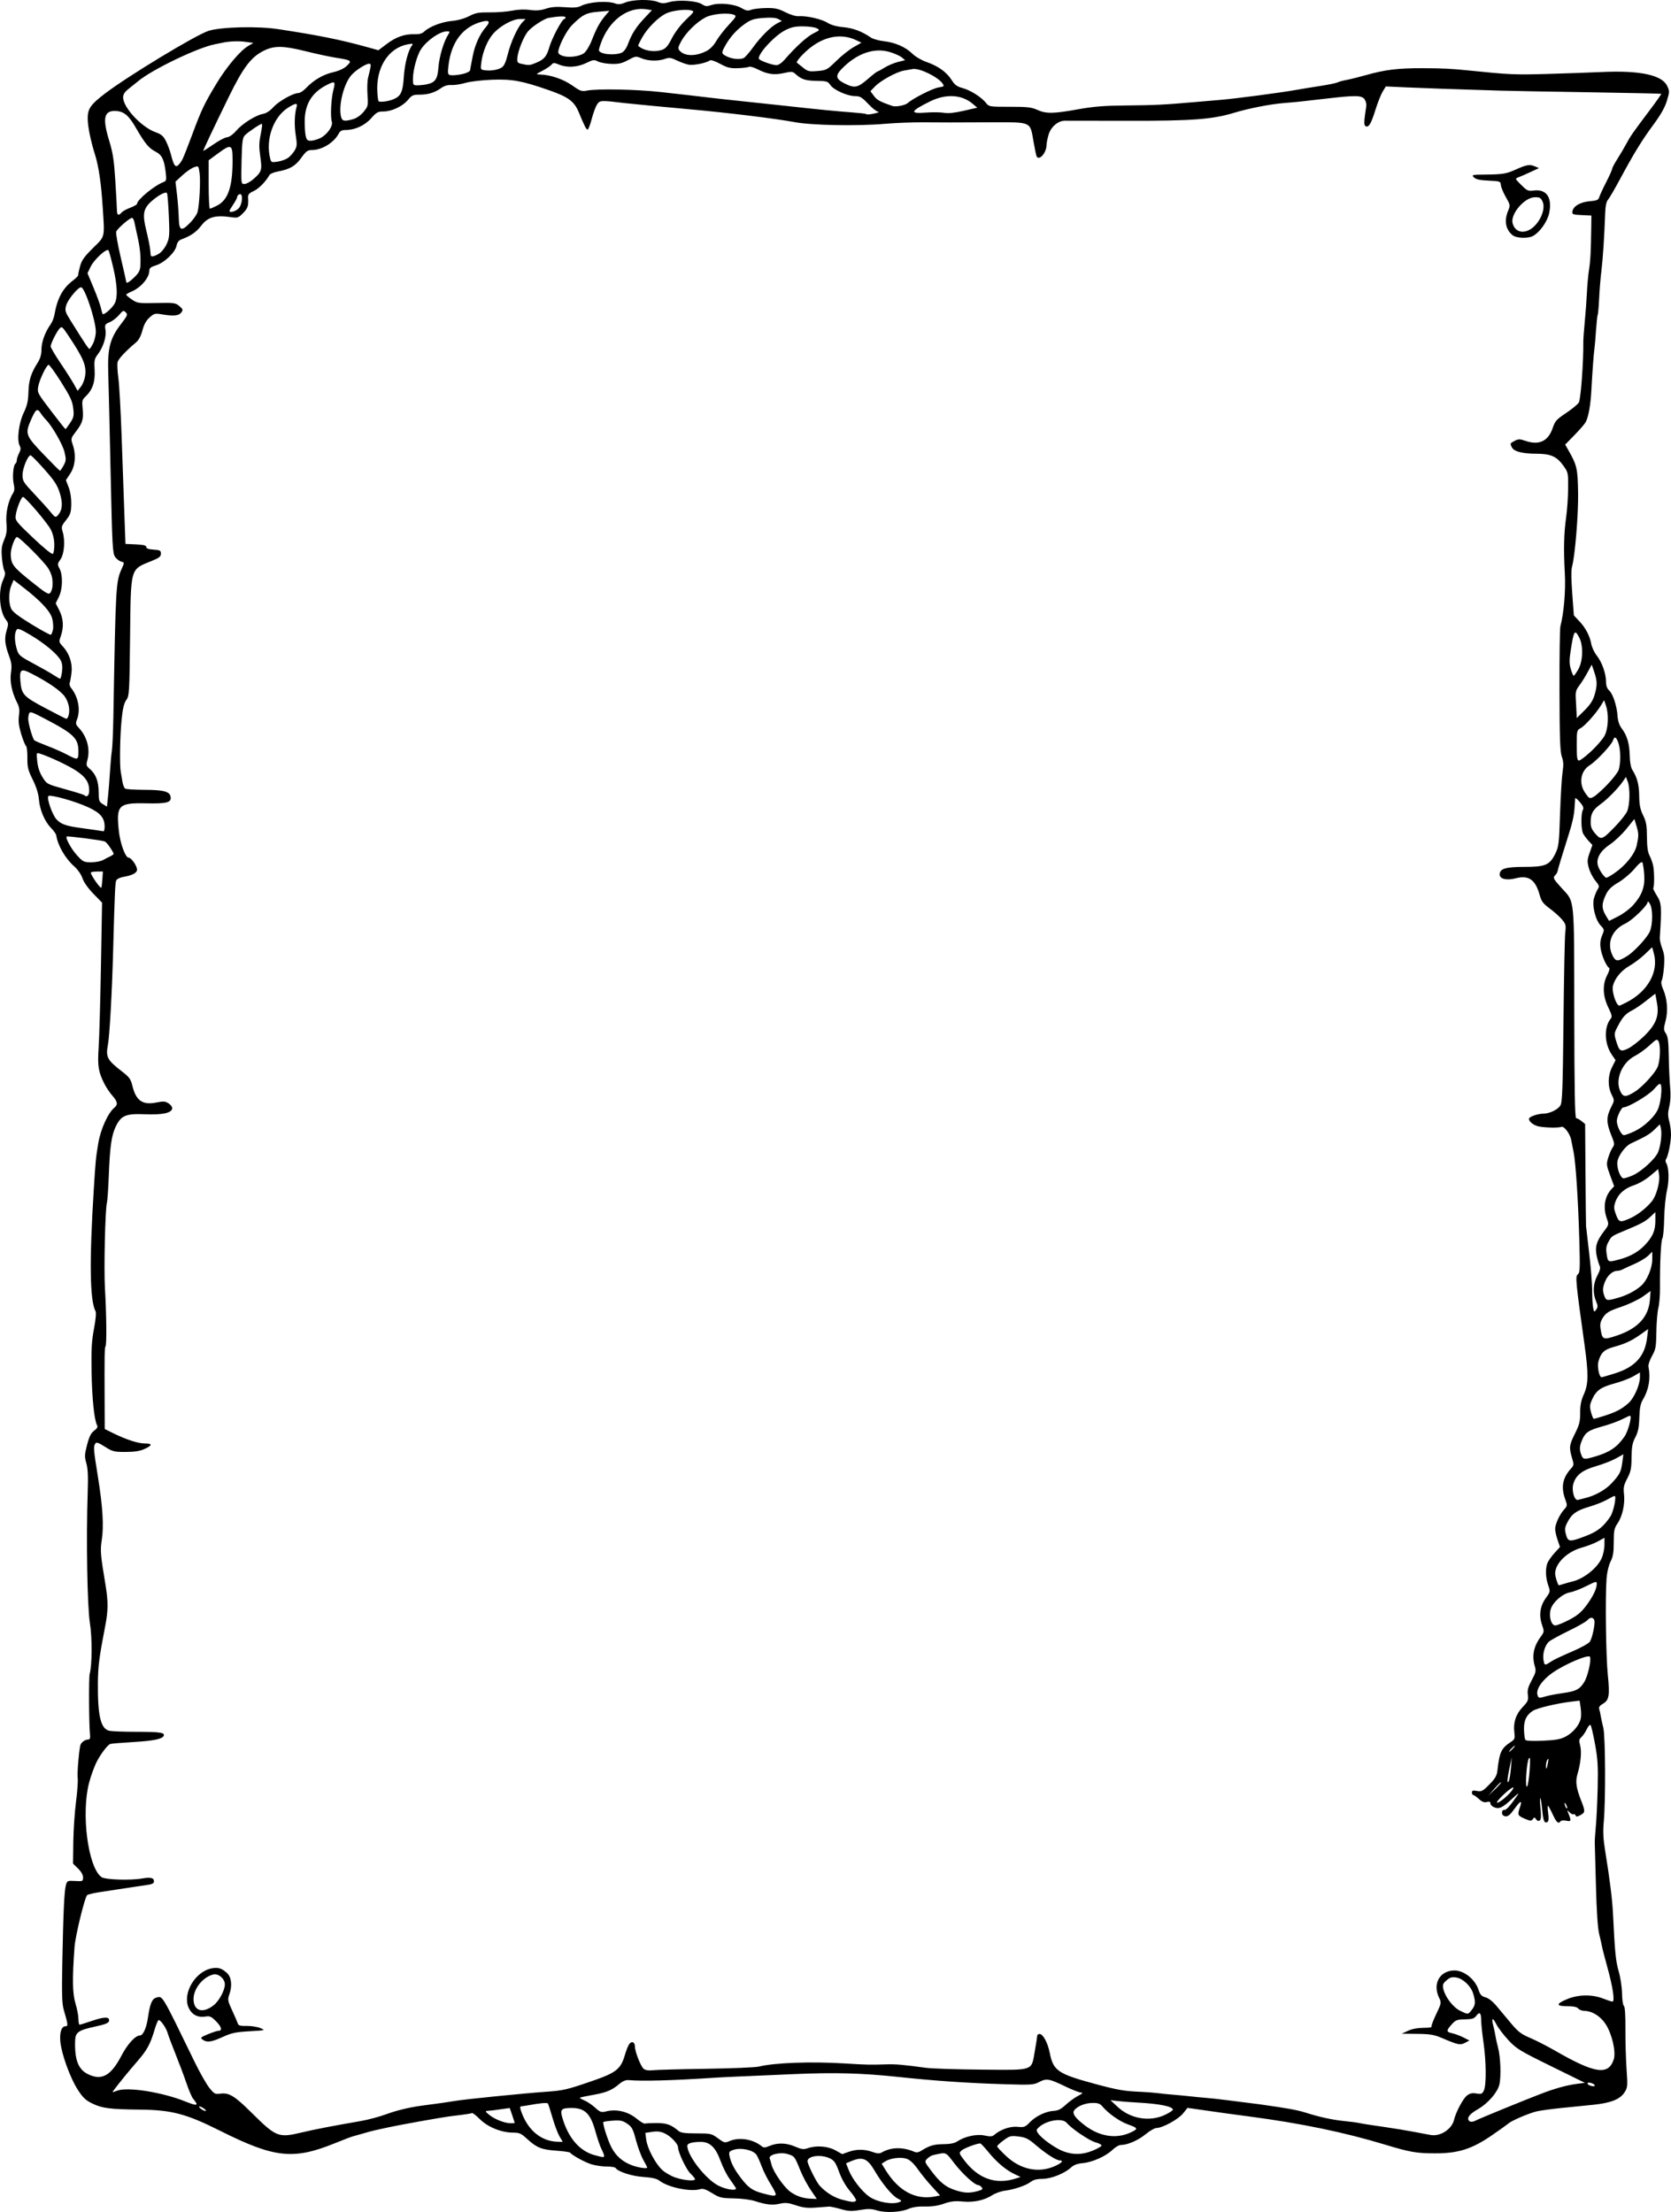
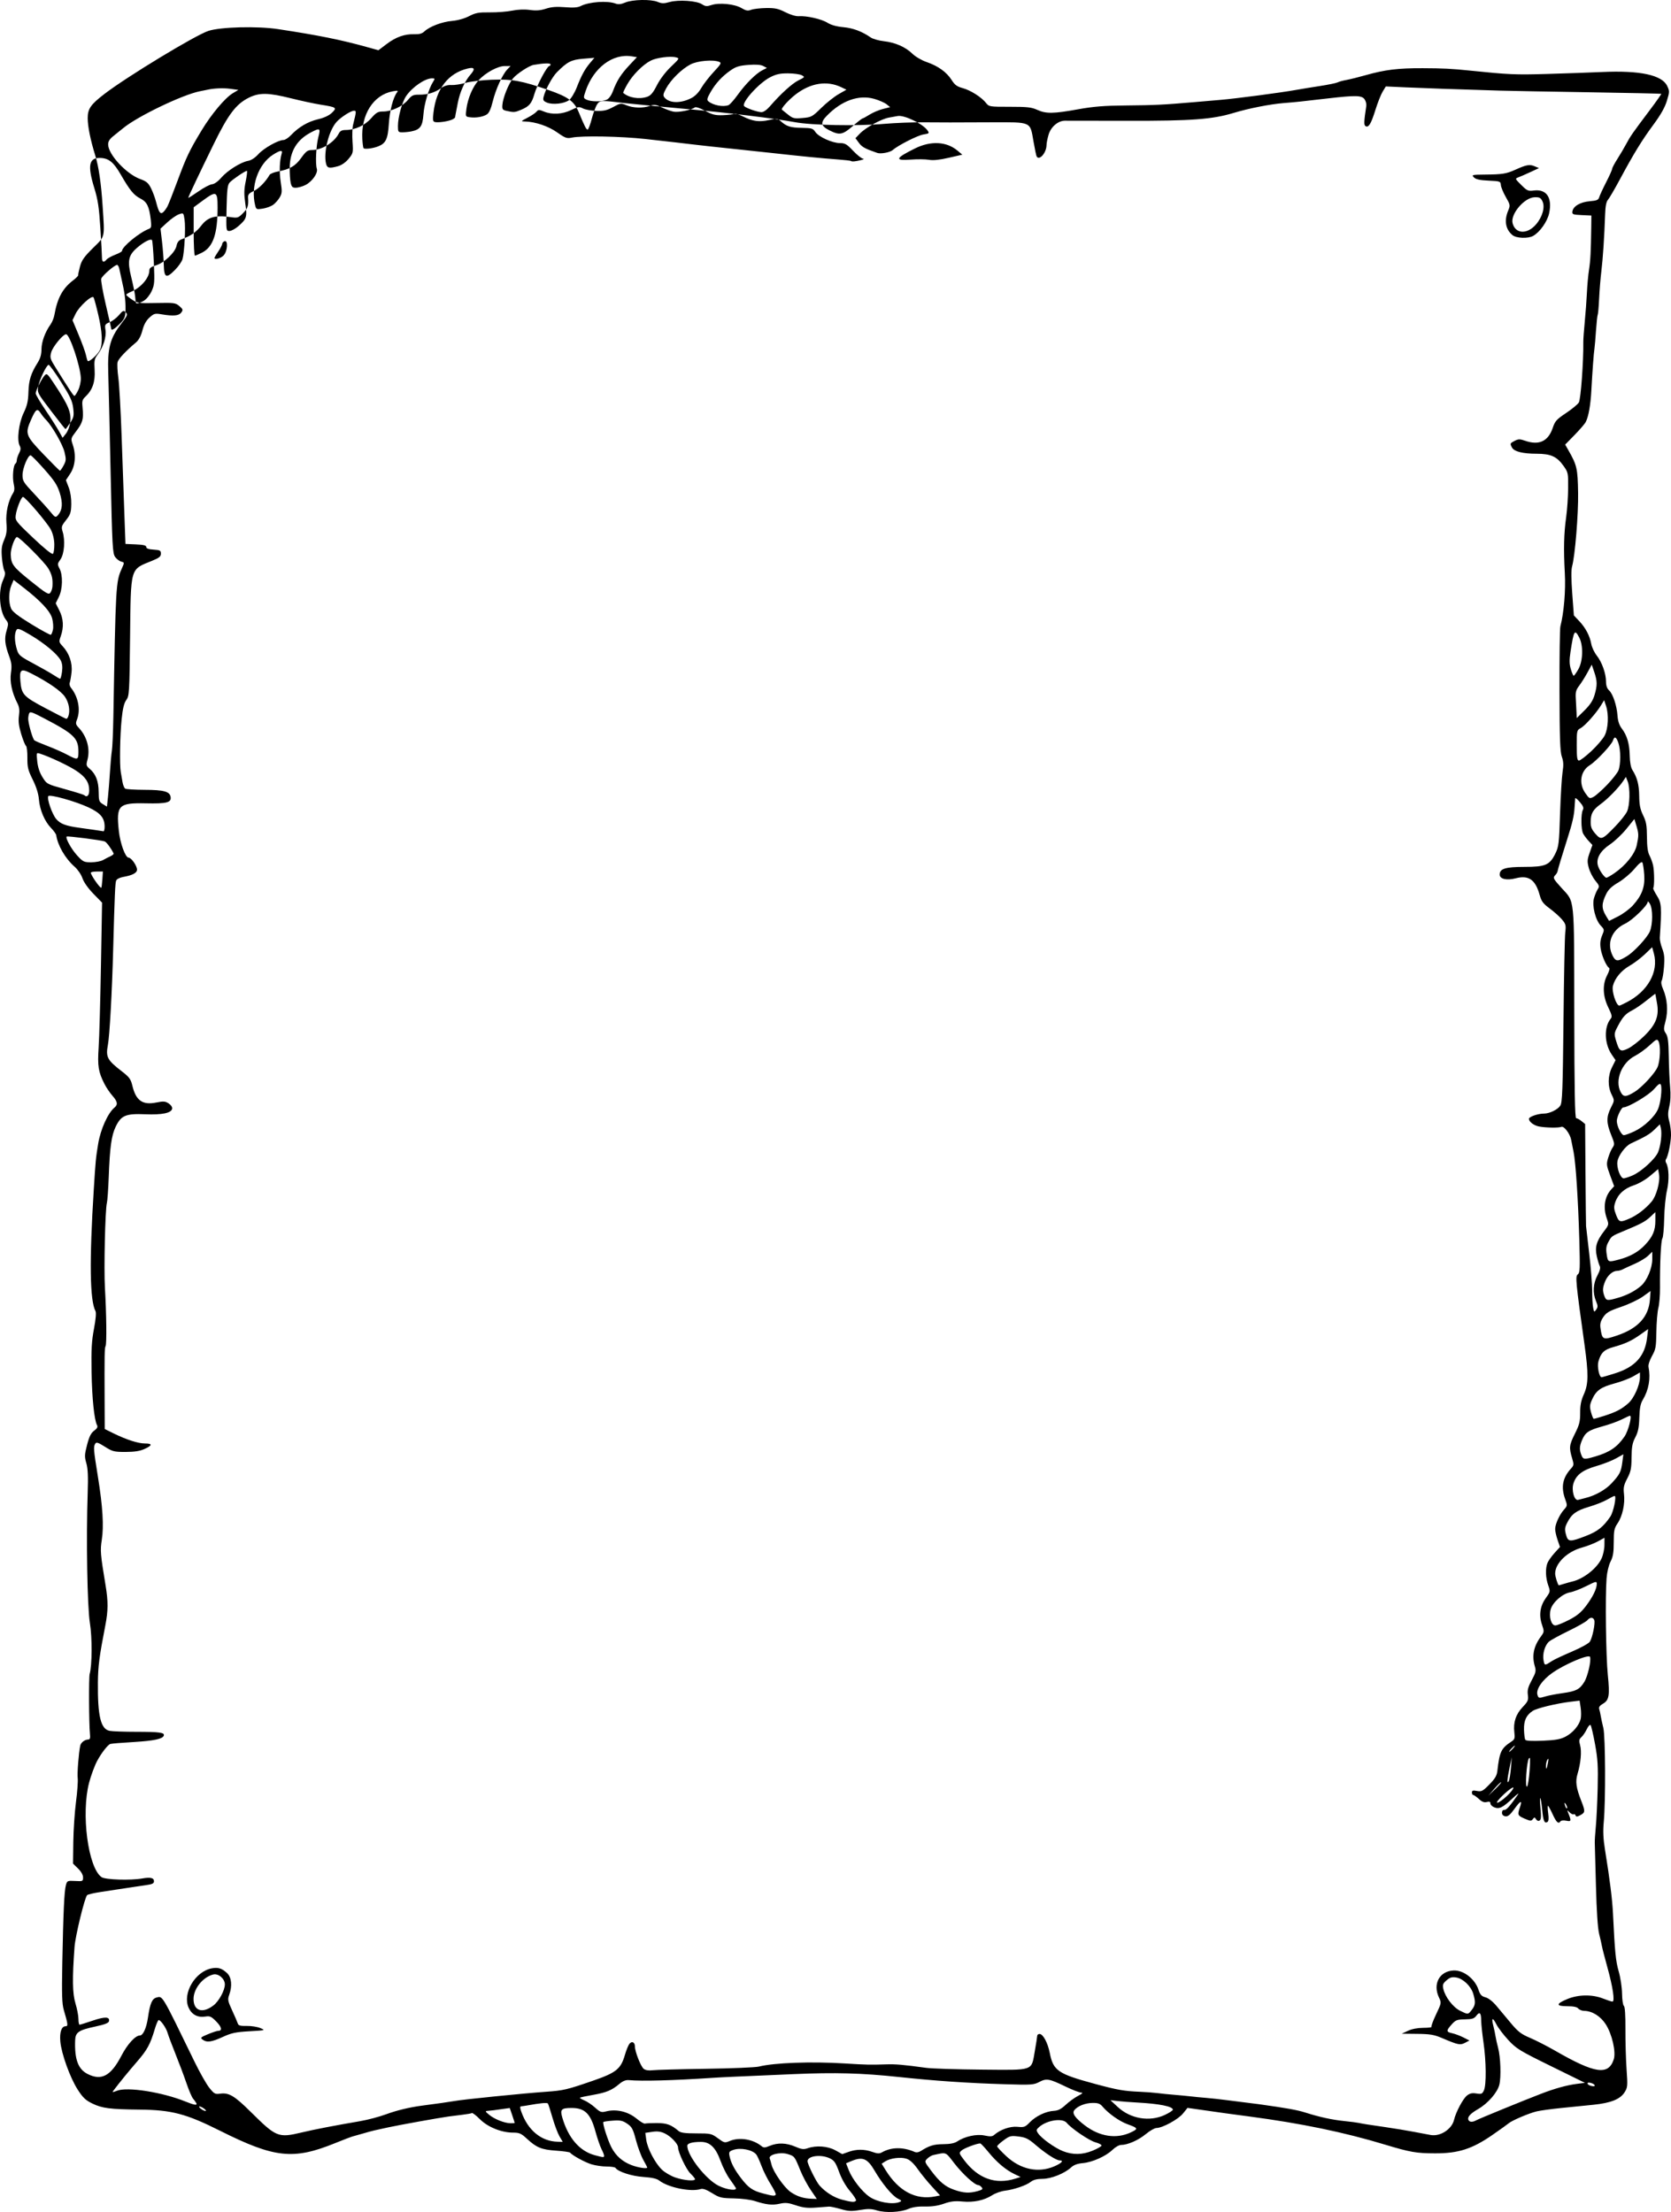
<svg xmlns="http://www.w3.org/2000/svg" xmlns:ns1="http://sodipodi.sourceforge.net/DTD/sodipodi-0.dtd" xmlns:ns2="http://www.inkscape.org/namespaces/inkscape" id="svg1337" ns1:docname="_svgclean2.svg" viewBox="0 0 740.38 979.97" ns1:version="0.32" version="1.0" ns2:version="0.48.3.1 r9886">
  <ns1:namedview id="base" bordercolor="#666666" ns2:pageshadow="2" ns2:window-y="0" pagecolor="#ffffff" ns2:window-height="645" ns2:window-maximized="0" ns2:zoom="0.35824168" ns2:window-x="0" showgrid="false" borderopacity="1.0" ns2:current-layer="svg1337" ns2:cx="358.00634" ns2:cy="461.77591" ns2:window-width="674" ns2:pageopacity="0.0" />
-   <path id="path1346" style="fill:#000000" ns2:connector-curvature="0" d="m388.56 979.26c-2.41-0.74-3.99-0.78-7.51-0.19-3.75 0.63-5.12 0.57-8.56-0.41-2.26-0.64-4.56-1.13-5.13-1.09-0.56 0.04-3.19 0.23-5.84 0.44-3.75 0.28-5.73 0.05-8.91-1.02-3.36-1.13-4.62-1.25-7.13-0.69-3.29 0.74-5.97 0.45-11.12-1.21-1.82-0.59-5.99-1.11-9.28-1.16-5.49-0.09-6.29-0.29-9.59-2.34-2.47-1.54-4.05-2.1-5.02-1.79-4.36 1.38-14.38-0.67-18.35-3.75-1.11-0.87-3.26-1.35-7.07-1.61-5.15-0.34-11.3-2.34-12.33-4.01-0.2-0.33-1.97-0.61-3.92-0.61s-4.97-0.44-6.71-0.97c-2.9-0.88-8.64-4.02-9.47-5.17-0.19-0.26-2.95-0.66-6.14-0.88-6.56-0.46-8.72-1.33-12.97-5.25-2.58-2.39-3.39-2.75-6.14-2.75-5.18 0-11.22-2.43-14.71-5.92-1.68-1.68-3.28-2.91-3.57-2.74s-2.14 0.5-4.11 0.73c-1.98 0.24-4.74 0.59-6.15 0.78-4.48 0.62-22.2 3.81-26.8 4.82-2.44 0.54-5.21 1.15-6.15 1.35-0.94 0.21-3.4 0.87-5.46 1.49-2.07 0.61-4.07 1.17-4.44 1.25-0.38 0.08-3.79 1.4-7.58 2.93-18.46 7.48-26.76 6.57-50.91-5.52-15.092-7.56-21.457-9.23-35.764-9.37-12.95-0.13-16.501-0.59-20.784-2.68-3.035-1.47-4.228-2.61-6.559-6.24-3.341-5.21-7.162-15.8-7.654-21.23-0.374-4.13 0.533-6.78 2.323-6.78 1.183 0 1.1-0.76-0.777-7.17-0.808-2.76-0.935-6.82-0.661-21.17 0.423-22.09 0.86-31.54 1.581-34.16 0.539-1.96 0.692-2.03 4.081-1.85 3.388 0.19 3.521 0.13 3.521-1.59 0-1.11-0.837-2.59-2.219-3.94l-2.22-2.17 0.12-9.56c0.065-5.26 0.601-13.25 1.189-17.76 0.589-4.51 0.929-9.27 0.755-10.59-0.271-2.04 0.459-11.29 1.134-14.37 0.288-1.32 1.99-2.65 3.41-2.68 0.91-0.02 1.09-0.54 0.881-2.58-0.448-4.38-0.544-25.03-0.123-26.47 1.094-3.74 1.147-16.21 0.096-22.64-1.16-7.1-1.672-37.37-0.974-57.61 0.251-7.26 0.091-10.77-0.598-13.14-0.837-2.88-0.802-3.77 0.327-8.12 0.952-3.67 1.729-5.23 3.128-6.26 1.355-1 1.704-1.67 1.283-2.47-1.241-2.34-2.219-11.88-2.423-23.63-0.17-9.82 0.043-13.64 1.065-19.03 0.804-4.24 1.053-7.16 0.672-7.87-2.507-4.69-2.752-22.09-0.756-53.86 0.826-13.15 0.891-13.82 1.962-20.32 1.051-6.37 4.29-13.56 7.2-15.97 1.617-1.34 1.385-2.67-0.928-5.3-1.124-1.28-2.688-3.59-3.474-5.13-2.742-5.38-3.15-7.93-2.598-16.28 0.285-4.32 0.741-20.51 1.013-35.98l0.495-28.12-3.847-3.94c-2.327-2.38-4.24-5.09-4.842-6.86-0.562-1.65-2.076-3.87-3.475-5.1-4.108-3.61-7.467-9.37-8.141-13.96-0.08-0.54-1.11-1.99-2.289-3.2-2.865-2.96-4.983-7.95-5.385-12.69-0.217-2.55-1.152-5.53-2.74-8.73-2.101-4.23-2.405-5.48-2.366-9.7 0.025-2.67-0.25-5.03-0.611-5.25-0.361-0.23-1.311-2.57-2.113-5.21-1.077-3.54-1.34-5.67-1.011-8.15 0.332-2.5 0.151-3.92-0.712-5.58-2.377-4.58-3.423-9.53-2.837-13.44 0.44-2.93 0.289-4.41-0.73-7.17-1.987-5.38-2.261-8.01-1.201-11.54 0.885-2.94 0.859-3.33-0.31-4.82-2.812-3.57-3.494-12.6-1.314-17.4 1.024-2.26 1.173-3.28 0.625-4.3-0.395-0.74-0.884-3.4-1.086-5.92-0.292-3.65-0.09-5.21 0.997-7.71 1.077-2.48 1.289-4.08 1.007-7.59-0.36-4.49 0.868-9.96 2.96-13.18 0.64-0.99 0.716-2.12 0.272-4.09-0.66-2.92-0.188-8.35 0.776-8.95 0.323-0.2 0.59-0.88 0.592-1.51 0.002-0.64 0.459-2.03 1.016-3.1 0.768-1.47 0.832-2.27 0.265-3.33-1.324-2.48-0.41-10.02 1.761-14.54 1.553-3.23 2-5.18 2.117-9.22 0.153-5.26 1.106-8.3 4.101-13.04 1.152-1.83 1.668-3.64 1.679-5.9 0.015-3.28 1.589-7.61 4.004-11 0.72-1.01 1.494-2.91 1.719-4.22 1.269-7.36 3.647-11.79 8.205-15.26 1.337-1.02 2.384-2.07 2.329-2.34-0.056-0.27 0.309-2.01 0.811-3.88 0.737-2.74 1.839-4.31 5.743-8.16 5.495-5.42 5.214-4.21 4.291-18.496-0.652-10.092-1.741-17.592-3.275-22.539-2.134-6.886-3.332-12.802-3.343-16.51-0.011-4.138 1.304-6.044 7.409-10.73 9.981-7.661 40.275-26.029 46.055-27.93 5.4-1.772 21.68-2.189 30.89-0.79 17.82 2.707 27.75 4.709 39.3 7.919l5.16 1.435 3.61-2.732c4.15-3.141 8-4.504 12.31-4.359 2.16 0.073 3.42-0.279 4.44-1.24 2.33-2.188 7.8-4.262 12.27-4.654 2.53-0.223 5.49-1.052 7.53-2.109 2.88-1.49 4.2-1.732 9.18-1.678 3.2 0.035 7.64-0.309 9.88-0.765 2.54-0.519 5.49-0.635 7.88-0.31 2.8 0.38 4.7 0.231 7.11-0.558 2.42-0.79 4.67-0.965 8.45-0.66 3.7 0.299 5.66 0.155 6.96-0.513 3.7-1.889 11.88-2.46 15.5-1.082 1.16 0.44 2.4 0.302 4.23-0.473 3.22-1.367 11.37-1.529 14.37-0.286 1.83 0.756 2.78 0.768 5.3 0.062 3.97-1.112 11.99-0.566 14.34 0.977 1.5 0.979 2.15 1.033 4.22 0.348 3.45-1.139 10.25-0.452 13.27 1.342 2.01 1.193 2.82 1.336 4.32 0.766 1.02-0.387 3.98-0.735 6.59-0.775 3.93-0.06 5.39 0.256 8.54 1.852 2.18 1.102 4.68 1.856 5.87 1.766 3.47-0.265 10.14 1.245 12.76 2.886 1.62 1.02 4.05 1.699 7.05 1.975 4.34 0.4 8.24 1.862 12.16 4.567 0.93 0.648 3.52 1.385 5.75 1.638 5.1 0.58 9.62 2.557 12.7 5.558 1.36 1.324 4.1 2.925 6.33 3.693 5.06 1.738 8.83 4.452 11.05 7.935 1.39 2.199 2.39 2.935 4.89 3.602 3.49 0.935 8.34 4.014 10.36 6.59 1.3 1.652 1.55 1.692 10.5 1.683 7.76-0.008 9.65 0.204 12.21 1.369 3.89 1.763 7.14 1.719 18.02-0.247 6.87-1.242 11.57-1.62 21.17-1.702 12.64-0.108 16.99-0.318 30.1-1.456 4.13-0.358 9.51-0.82 11.95-1.027 6.93-0.588 26.9-3.223 33.47-4.416 2.07-0.375 6.78-1.146 10.48-1.714 3.7-0.567 7.24-1.292 7.86-1.612s2.36-0.798 3.86-1.063 5.34-1.218 8.54-2.118c8.67-2.445 14.31-3.138 25.27-3.105 9.01 0.027 12.78 0.216 20.83 1.045 17.35 1.787 20.22 1.914 34.15 1.511 8.26-0.239 19.33-0.629 24.58-0.867 16.76-0.758 26.49 1.324 28.8 6.161 1.08 2.276 1.08 2.641-0.13 6.62-0.87 2.883-2.73 6.174-5.88 10.439-5.16 6.981-8.74 12.815-14.93 24.328-2.32 4.319-4.7 8.395-5.29 9.055-0.75 0.828-1.14 2.849-1.26 6.493-0.35 9.99-0.99 19.64-1.67 25.2-0.38 3.07-0.82 8.54-0.99 12.15-0.17 3.62-0.45 6.81-0.62 7.08-0.17 0.28-0.51 3.42-0.76 6.98-0.24 3.55-0.55 7.15-0.68 7.98-0.32 1.97-0.94 10.45-1.37 18.48-0.36 6.62-1.24 11.61-2.49 14.07-0.4 0.8-2.62 3.38-4.93 5.74l-4.19 4.29 1.26 2.2c3.98 6.95 4.29 8.28 4.47 19.29 0.15 9.34-1.38 27.99-2.67 32.49-0.42 1.45-0.39 5.73 0.07 11.98l0.72 9.71 2.37 2.51c2.84 3.01 4.69 6.54 5.35 10.15 0.27 1.47 1.36 3.78 2.42 5.13 2.32 2.93 4.11 8 4.11 11.59 0 1.72 0.46 3.02 1.34 3.82 1.7 1.54 3.44 6.75 3.75 11.25 0.17 2.38 0.78 4.2 1.92 5.7 2.32 3.06 3.39 6.73 3.5 12.06 0.05 2.8 0.5 5.2 1.15 6.23 2.15 3.37 2.98 6.52 3.04 11.55 0.05 3.97 0.44 5.92 1.73 8.56 1.38 2.82 1.67 4.47 1.7 9.56 0.02 4.25 0.36 6.77 1.11 8.19 0.6 1.13 1.33 3.13 1.62 4.44 0.56 2.55 0.61 9.5 0.06 10.04-0.17 0.18 0.56 1.72 1.64 3.42 2.03 3.21 2.15 4.85 1.27 18.64-0.06 0.94 0.43 3.09 1.08 4.78 0.92 2.38 1.1 4.21 0.78 8.08-0.22 2.75-0.68 5.49-1.01 6.08-0.39 0.71-0.18 2.05 0.63 3.88 1.82 4.14 2.24 9.65 1.06 14.06-0.91 3.42-0.9 3.91 0.14 5.47 0.91 1.34 1.18 3.53 1.29 10.24 0.07 4.7 0.34 10.79 0.6 13.55 0.31 3.25 0.18 6.25-0.37 8.54-0.67 2.8-0.67 4.19-0.02 6.61 0.46 1.68 0.81 4.45 0.78 6.14-0.06 3.37-1.33 9.49-2.2 10.61-0.31 0.38-0.28 1.15 0.06 1.7 1.23 1.98 1.39 7.82 0.33 12.27-0.57 2.45-1.12 7.98-1.21 12.3-0.08 4.32-0.44 8.3-0.8 8.85-0.65 1.01-1.14 11.29-1.05 21.93 0.03 3.22-0.3 7.22-0.73 8.88s-0.82 6.4-0.88 10.54c-0.1 6.78-0.29 7.83-1.95 10.77-1.04 1.85-1.71 3.91-1.54 4.78 1.01 5.15 0.12 10.22-2.56 14.67-0.99 1.63-1.38 3.69-1.51 7.85-0.13 4.36-0.53 6.33-1.78 8.71-1.29 2.49-1.61 4.18-1.66 8.88-0.04 4.92-0.33 6.34-1.9 9.33-1.54 2.94-1.78 4.08-1.45 6.89 0.52 4.34-0.68 9.83-2.84 13-1.49 2.2-1.7 3.25-1.7 8.36 0 4.56-0.31 6.44-1.4 8.55-0.83 1.6-1.56 4.66-1.78 7.49-0.63 8.08-0.29 34.39 0.55 42.71 0.93 9.19 0.58 11.25-2.17 12.82-1.39 0.8-1.9 1.52-1.64 2.34 0.21 0.66 0.52 2.04 0.68 3.08 0.17 1.03 0.69 3.42 1.15 5.3 0.93 3.8 1.06 32.31 0.18 41.76-0.38 4-0.22 7.44 0.57 12.29 2.13 13.16 3.22 21.84 3.53 28.25 0.83 17.1 1.21 20.99 2.52 25.52 0.79 2.72 1.45 7.06 1.49 9.84 0.04 2.74 0.4 5.2 0.81 5.47 0.47 0.31 0.72 4.03 0.69 10.39-0.03 5.45 0.2 13.44 0.51 17.76 0.52 7.34 0.46 8-0.88 10.12-1.96 3.09-6.04 4.73-13.74 5.53-3.54 0.36-9.97 1.01-14.29 1.44s-9.24 1.1-10.93 1.5c-3.39 0.8-11.04 4.06-12.43 5.3-0.49 0.43-3.73 2.75-7.19 5.15-9 6.22-15.05 8.16-25.46 8.14-8.23-0.02-11.02-0.51-22.2-3.89-18.13-5.48-36.98-9.38-60.1-12.45-4.51-0.59-9.27-1.24-10.59-1.42-1.31-0.19-5.61-0.8-9.56-1.36l-7.17-1.02-2.02 2.51c-2.09 2.58-9.09 6.4-11.74 6.4-0.8 0-2.94 1.22-4.74 2.72-3.3 2.72-8.04 4.79-10.97 4.79-0.86 0-2.54 0.97-3.75 2.14-2.89 2.84-8.91 5.53-13.19 5.91-2.36 0.21-3.99 0.81-5.16 1.9-2.89 2.68-8.86 5.07-12.71 5.07-2.37 0.01-4.02 0.42-5.12 1.29-2.04 1.61-7.35 3.43-11.47 3.95-1.72 0.21-4.27 1.11-5.65 2-3.6 2.3-8.15 3.27-13.19 2.8-3.36-0.31-5.2-0.1-8.22 0.96-2.63 0.93-5.37 1.33-8.43 1.25-3.01-0.08-5.45 0.27-7.26 1.05-3.57 1.53-10.14 1.85-13.98 0.68zm9.88-3.67c1.25-0.49 1.2-0.61-0.69-1.59-2.49-1.29-6.89-6.61-10.31-12.46-3.11-5.31-5.28-6.19-10.2-4.14l-2.37 0.99 1.23 3.13c1.53 3.88 5.83 9.4 9.08 11.66 3.46 2.4 10.16 3.62 13.26 2.41zm-19.16-0.68c0.21-0.34-0.98-2.22-2.65-4.18-1.91-2.23-3.71-5.4-4.84-8.5-1.53-4.19-2.16-5.1-4.16-6.06-3.89-1.85-9.83-1.07-9.83 1.29 0 1.38 3.84 9.14 5.35 10.81 2.63 2.92 6.33 5.26 9.77 6.19 4.39 1.18 5.85 1.28 6.36 0.45zm-20.06-4.69c-1.49-2.17-3.57-6.09-4.63-8.71-2.53-6.27-2.56-6.3-5.7-7.24-3.29-0.98-8.48 0.32-7.84 1.98 0.2 0.54 0.57 1.79 0.81 2.79 0.79 3.19 5.62 10.11 8.42 12.05 2.86 1.98 5.71 2.89 9.41 3.01l2.22 0.07-2.69-3.95zm55.18 2.84 2.13-0.43-3.58-3.9c-1.97-2.14-4.81-5.63-6.31-7.75-1.83-2.58-3.48-4.11-4.97-4.61-2.57-0.87-7.24-0.27-9.5 1.21l-1.53 1 1.76 2.84c5.76 9.33 13.39 13.36 22 11.64zm-70.69-0.79c0.18-0.3-0.83-2.37-2.25-4.61-1.41-2.24-3.26-5.92-4.09-8.17-0.84-2.25-1.87-4.51-2.3-5.02-1.74-2.09-6.96-3.13-10.15-2.02-1.84 0.64-2.04 0.96-1.68 2.74 0.58 2.92 2.12 5.89 5.03 9.7 3.3 4.33 5.13 5.61 9.73 6.83 4.46 1.18 5.27 1.26 5.71 0.55zm89.44-1.56c2.15-0.6 2.47-0.9 1.79-1.71-0.44-0.54-1.16-0.98-1.58-0.98-1.52-0.02-6.81-4.85-10.51-9.61-4.1-5.27-3.31-4.96-9.35-3.67-0.74 0.15-1.92 0.87-2.64 1.58-1.28 1.29-1.26 1.37 1.43 4.97 4 5.37 6.48 7.45 10.53 8.85 4.18 1.45 6.67 1.58 10.33 0.57zm-107.17-1.49c-0.27-0.47-1.51-2.26-2.74-3.97-1.24-1.72-3.02-5.25-3.96-7.86-2.19-6.04-4.73-8.5-8.78-8.48-3.83 0.01-5.97 0.63-5.97 1.72 0 4.39 8.22 14.9 13.85 17.7 3.73 1.86 8.47 2.41 7.6 0.89zm123.93-4.04 2.29-0.73-2.63-1.24c-3.84-1.82-7.91-5.23-11.55-9.7-1.76-2.16-3.43-3.93-3.7-3.93-1.52 0-7.17 2.13-8.25 3.11-1.23 1.11-1.2 1.25 1.12 4.31 6.18 8.18 13.9 10.95 22.72 8.18zm-141.97 0.24c0-0.31-0.9-1.43-2.01-2.49-1.88-1.8-5.5-9.43-5.5-11.6 0-1.54-3.19-4.9-5.87-6.17-1.81-0.86-3.29-1.05-5.56-0.71l-3.08 0.46 0.42 3.09c0.53 3.84 3.89 10.26 6.92 13.2 1.27 1.22 3.93 2.78 5.93 3.47 3.75 1.3 8.75 1.73 8.75 0.75zm159.19-5.68c3.3-1.42 4.38-2.65 2.33-2.65-1.47 0-6.18-3.03-10.62-6.85-3.19-2.74-4.39-3.33-7.51-3.72-3.43-0.43-3.94-0.3-6.62 1.65-1.59 1.15-2.9 2.38-2.9 2.71s1.86 2.32 4.12 4.42c6.33 5.85 14.12 7.49 21.2 4.44zm-180.36 0.51c0-0.14-0.79-1.68-1.77-3.42-0.97-1.74-2.43-5.68-3.24-8.76-1.29-4.91-1.78-5.81-3.87-7.23-1.99-1.36-3.03-1.58-6.3-1.35-2.15 0.15-4.06 0.42-4.25 0.61-0.48 0.48 1.9 7.99 3.55 11.19 1.93 3.73 4.79 6.29 8.77 7.85 2.98 1.16 7.11 1.81 7.11 1.11zm-19.12-5.24c0-0.39-0.51-1.7-1.14-2.9-0.62-1.2-1.84-4.77-2.71-7.92-2.17-7.87-4.7-10.33-10.63-10.31-4.47 0.02-5.07 0.65-4.04 4.21 2.64 9.08 7.64 14.89 14.38 16.71 3.96 1.07 4.14 1.07 4.14 0.21zm108.25-1.65c3.55-1.28 6.99-1.29 10.56-0.03 2.33 0.82 3.17 0.85 4.36 0.18 4.07-2.32 9.34-2.39 14.37-0.18 0.81 0.36 1.82 0.23 2.73-0.35 3.81-2.41 5.81-3.03 9.99-3.06 3.02-0.02 5-0.41 6.2-1.21 3.33-2.23 8.61-3.38 12.12-2.63 2.44 0.52 3.43 0.47 4.21-0.22 2.76-2.41 7.11-3.94 10.34-3.63 3 0.29 3.44 0.13 5.51-2.01 2.67-2.76 7.16-4.89 10.67-5.07 1.85-0.1 3.23-0.79 5.24-2.68 1.51-1.4 3.97-3.18 5.47-3.96 1.97-1.01 2.34-1.42 1.33-1.44-0.77-0.01-3.94-1.25-7.04-2.75-7.1-3.43-8.29-3.64-11.5-1.95-2.42 1.28-3.48 1.35-15.23 0.99-16.5-0.5-30.72-1.47-47.13-3.22-16.27-1.73-28.11-2.05-46.44-1.26-27.38 1.18-31.81 1.38-35.86 1.65-17.55 1.17-31.46 1.55-37.16 1.01-1.35-0.13-2.69 0.4-4.18 1.66-3.4 2.86-5.76 3.84-11.73 4.89-3.04 0.54-5.64 1.09-5.79 1.24-0.14 0.14 0.74 0.68 1.97 1.19s3.38 1.95 4.77 3.21c2.24 2.02 2.77 2.21 4.78 1.69 4.57-1.18 9.69 0 13.52 3.12 1.68 1.38 3.37 2.4 3.75 2.26 0.39-0.13 2.75-0.23 5.24-0.23 4.49 0.01 6.36 0.69 9.7 3.51 0.96 0.8 2.88 1.06 7.87 1.06 6.34 0 6.72 0.09 9.55 2.16 2.82 2.08 3.04 2.13 5.26 1.2 4.26-1.78 10.29-0.8 14.06 2.29 0.95 0.78 1.52 0.75 3.67-0.14 3.5-1.46 7.31-1.34 11.28 0.37 2.8 1.2 3.71 1.32 5.52 0.69 3.77-1.32 8.84-0.94 12.23 0.91 1.68 0.93 3.06 1.69 3.06 1.7s1.23-0.42 2.73-0.96zm108.2-0.56c2.04-0.83 3.81-1.83 3.94-2.22s-1.08-1.06-2.69-1.49c-2.72-0.73-10.6-6.07-12.72-8.62-1.85-2.24-8.73-1.21-12.17 1.81-1.34 1.18-1.4 1.47-0.54 2.78 1.48 2.26 7.44 6.54 11.07 7.96 4.34 1.7 8.61 1.63 13.11-0.22zm-236.18-6.31c-0.78-1.33-2.18-5.02-3.1-8.2s-1.84-6.04-2.04-6.36c-0.31-0.51-3.28-0.24-9.28 0.85-0.94 0.17-2.08 0.33-2.53 0.36-0.62 0.04-0.63 0.57-0.05 2.25 2.9 8.32 8.83 13.26 16.14 13.45l2.28 0.06-1.42-2.41zm253.19-1.82c3.33-1.59 3.2-1.88-1.59-3.61-3.51-1.27-8.46-4.77-10.98-7.76-1.15-1.36-2.03-1.69-4.52-1.65-3.19 0.05-6.49 1.35-7.98 3.16-1.16 1.39 0.23 3.44 4.6 6.77 6.58 5.02 14.02 6.15 20.47 3.09zm-367.53 0.08c5.86-1.39 14.39-3.04 26.16-5.06 3.19-0.55 8.28-1.9 11.31-3.01 4.9-1.8 10.49-3.13 16.19-3.87 5.55-0.71 12.75-1.74 14.2-2.02 3.41-0.66 30.65-3.41 40.6-4.1 7.53-0.52 9.26-0.93 20.65-4.87 10.34-3.57 12.38-5.21 14.18-11.41 0.58-2 1.46-4.2 1.96-4.88 1.06-1.45 2.48-0.84 2.48 1.08 0 2.27 2.61 8.92 3.9 9.93 0.79 0.62 2.19 0.84 3.95 0.62 1.51-0.18 12.11-0.47 23.57-0.64 11.45-0.16 22.06-0.61 23.56-0.99 6.79-1.7 23.17-2.3 37.9-1.38 9.78 0.61 11.42 0.64 18.45 0.41 4.21-0.14 7.52 0.14 17.75 1.54 2.45 0.34 13.44 0.69 24.44 0.79 23.67 0.2 22.09 0.76 23.69-8.29 0.56-3.19 1.03-6.19 1.04-6.66 0-0.47 0.47-0.85 1.04-0.85 1.54 0 3.64 3.9 4.53 8.41 1.55 7.88 3.59 9.27 20.14 13.74 9.85 2.66 12.83 3.18 19.72 3.46 2.63 0.1 6.16 0.37 7.85 0.59 1.69 0.23 5.07 0.57 7.51 0.76 2.45 0.2 5.67 0.51 7.18 0.69 1.5 0.18 4.57 0.48 6.83 0.66 2.25 0.19 6.4 0.64 9.22 1.01 2.81 0.36 6.66 0.85 8.53 1.08 1.88 0.22 4.34 0.54 5.47 0.69 12.74 1.78 17.19 2.58 20.89 3.76 6.17 1.97 11.83 3.2 17.36 3.76 2.62 0.27 5.39 0.62 6.14 0.79 1.95 0.42 3.85 0.72 11.95 1.89 3.95 0.57 9.61 1.51 12.58 2.08 2.98 0.58 6.32 1.21 7.43 1.4 4.24 0.75 9.34-2.58 10.32-6.71 0.8-3.43 3.97-9.39 5.71-10.76 1.28-1.01 2.32-1.24 4.21-0.93 2.23 0.35 2.6 0.2 3.33-1.41 1.11-2.44 1.01-12.85-0.2-21.2-0.54-3.76-1-8.09-1.01-9.62-0.03-3.52-0.67-4.19-2.16-2.22-0.96 1.28-1.85 1.56-5.07 1.61-3.49 0.06-4.11 0.29-5.86 2.25-2.49 2.79-2.46 3.32 0.26 3.91 1.22 0.26 3.44 1.09 4.92 1.84l2.69 1.37-1.95 1.02c-2.16 1.13-3.02 0.95-10.27-2.14-3.42-1.46-5.22-1.76-10.92-1.82l-6.83-0.07 2.73-1.29c1.7-0.81 4.26-1.3 6.77-1.31 2.22-0.01 3.86-0.2 3.65-0.42-0.22-0.22 0.69-2.7 2.03-5.52 2.4-5.04 2.42-5.15 1.31-7.48-2.88-6.04 0.23-11.76 6.53-12 4.37-0.16 9.36 3.71 10.96 8.52 0.75 2.25 1.37 2.92 3.09 3.37 1.3 0.34 3.21 1.82 4.86 3.79 1.49 1.77 4.39 5.24 6.45 7.71 3.11 3.73 4.5 4.8 8.41 6.46 2.57 1.08 7.57 3.64 11.12 5.68 17.69 10.19 23.62 11.07 26 3.87 1.07-3.25-0.73-11.17-3.53-15.54-2.3-3.59-6.05-5.93-9.54-5.96-0.98-0.01-2.17-0.48-2.64-1.04-0.58-0.7-2.14-1.02-4.92-1.02-5.09 0-5.03-1.09 0.19-3.23 4.81-1.97 10.95-2.04 15.66-0.19 1.9 0.75 3.8 1.37 4.21 1.37 1.14 0 0.19-6.44-2.25-15.21-1.15-4.17-2.24-8.37-2.41-9.34-0.17-0.96-0.73-3.44-1.25-5.51-0.61-2.39-1.11-10.04-1.4-21.17-0.24-9.58-0.48-18.18-0.52-19.12s0.17-4.17 0.46-7.17c0.3-3.01 0.66-10.69 0.82-17.08 0.23-9.7 0.03-12.9-1.17-19.46-0.79-4.32-1.68-8.12-1.97-8.44-0.3-0.32-1.05 0.5-1.68 1.82-0.62 1.32-1.7 2.9-2.39 3.53-1.05 0.95-1.14 1.52-0.57 3.59 0.76 2.73 0.29 7.9-1.13 12.64-1.04 3.43-0.65 6.2 1.68 12.11 1.77 4.5 1.73 5.06-0.45 6.22-1.43 0.76-1.88 0.78-2.11 0.11-0.15-0.47-0.54-0.7-0.85-0.5-0.32 0.19-1.12-0.19-1.79-0.85-1.15-1.15-1.18-1.14-0.66 0.16 1.5 3.71 1.43 4-0.83 3.54-1.17-0.23-2.32-0.12-2.54 0.24-0.86 1.39-1.83 0.53-3.49-3.1-0.94-2.06-1.88-3.75-2.07-3.75-0.2 0-0.15 1.5 0.1 3.34 0.31 2.26 0.2 3.5-0.34 3.83-1.32 0.82-1.86-0.45-2.32-5.43-0.24-2.61-0.62-4.91-0.84-5.12s-0.18 1.81 0.08 4.49c0.36 3.65 0.26 5.01-0.39 5.42-0.53 0.32-1.15 0.11-1.56-0.56-0.61-0.96-0.78-0.97-1.45-0.06-0.66 0.91-1.08 0.89-3.62-0.21-3.11-1.35-3.25-1.68-2.11-4.95 1.19-3.41 0.33-3.18-2.41 0.63-1.91 2.65-2.87 3.43-4.01 3.27-0.98-0.14-1.51-0.69-1.51-1.58 0-0.82 0.41-1.31 1.02-1.23 0.9 0.12 2.62-1.82 6.11-6.9 0.54-0.79-0.54-0.01-2.39 1.73-4.4 4.13-5.89 4.87-8.11 4.03-0.96-0.37-1.75-1.14-1.75-1.72 0-0.77-0.44-0.95-1.62-0.65-1.16 0.29-2.15-0.09-3.51-1.36-1.05-0.96-2.16-1.75-2.48-1.75-0.33 0-0.59-0.5-0.59-1.1 0-0.88 0.46-1.02 2.24-0.68 2.02 0.37 2.58 0.08 5.48-2.87 2.49-2.53 3.31-3.9 3.55-5.98 1-8.67 1.65-10.02 6.33-13.11 1.34-0.89 1.51-1.44 1.19-4.08-0.52-4.35 0.68-7.97 3.71-11.15 2.35-2.47 2.59-3.06 2.28-5.41-0.28-2.08 0.09-3.45 1.72-6.47 1.78-3.29 1.98-4.15 1.41-6.03-1.42-4.72-0.61-8.9 2.6-13.26 1.56-2.13 1.58-2.26 0.51-5.4-1.42-4.19-0.81-8.22 1.78-11.8 1.95-2.7 1.97-2.82 0.99-5.6-1.15-3.28-1.3-7.29-0.35-9.77 0.36-0.95 1.76-2.95 3.11-4.45l2.47-2.72-1.07-3.14c-0.59-1.73-1.07-3.89-1.07-4.8 0-2.16 1.92-6.37 3.91-8.59 1.54-1.71 1.55-1.83 0.49-4.78-1.88-5.25-1.08-9.38 2.62-13.43 1.28-1.4 1.33-1.77 0.53-4.44-1.45-4.82-1.33-5.94 1.16-10.92 2.03-4.05 2.39-5.47 2.37-9.31-0.02-3.37 0.4-5.48 1.62-8.2 2.07-4.61 2.12-8.98 0.29-22.12-3.9-27.91-4.11-30.16-2.95-31.05 0.96-0.73 1.03-2.56 0.66-15.37-0.52-17.86-1.57-33.94-2.54-38.85-0.41-2.03-0.88-4.46-1.07-5.4-0.53-2.73-3.18-6.21-4.35-5.72-1.22 0.5-7.01 0.4-9.91-0.17-2.32-0.46-4.44-2.08-4.44-3.4 0-0.92 3.99-2.31 6.68-2.31 2.46-0.01 6.1-1.79 7.22-3.53 0.87-1.35 1.08-7.15 1.4-37.46 0.2-19.72 0.56-37.41 0.79-39.32 0.38-3.1 0.22-3.69-1.46-5.69-1.03-1.23-3.47-3.41-5.42-4.85-2.92-2.16-3.69-3.19-4.44-5.91-1.89-6.88-4.89-8.99-10.64-7.48-3.97 1.04-7.1 0.32-7.1-1.65 0-2.61 2.52-3.39 10.9-3.4 9.39 0 11.25-0.8 13.76-5.9 1.5-3.06 1.67-4.44 2.09-17.66 0.26-7.89 0.76-16.18 1.11-18.44 0.49-3.13 0.41-4.74-0.33-6.83-0.77-2.17-0.98-8.2-1.03-29.37-0.04-14.65 0.14-27.4 0.39-28.34 1.56-5.96 2.4-15.96 1.97-23.56-0.59-10.6-0.42-17.73 0.6-24.93 0.45-3.2 0.84-8.93 0.87-12.74 0.06-6.7-0.01-7.03-2.06-9.91-2.96-4.14-5.64-5.35-11.88-5.36-6.14 0-9.98-0.96-10.92-2.71-0.97-1.81-0.92-1.91 1.19-3.01 1.62-0.83 2.28-0.84 4.61-0.03 6.2 2.16 10.26 0.24 12.27-5.8 0.96-2.89 1.69-3.7 5.83-6.45 2.6-1.74 5.17-3.85 5.7-4.7 0.85-1.35 2.1-18.25 1.98-26.81-0.02-1.13 0.27-5.11 0.63-8.85 0.37-3.74 0.8-9.54 0.96-12.9s0.58-7.99 0.94-10.28c0.63-4.04 0.84-8.1 0.99-18.86l0.06-5.12-4.31-0.2c-3.94-0.19-4.29-0.33-4.1-1.64 0.35-2.302 3.51-4.154 7.68-4.5 3.11-0.258 3.84-0.565 4.19-1.766 0.23-0.8 1.62-3.806 3.09-6.681 1.47-2.874 2.67-5.558 2.67-5.963s1.04-2.355 2.3-4.335c1.26-1.979 3.03-4.982 3.93-6.672 1.82-3.414 2.69-4.661 10.38-14.891 2.94-3.906 5.24-7.184 5.12-7.283-0.11-0.1-14.66-0.411-32.31-0.692-17.66-0.28-35.18-0.602-38.93-0.715-19.26-0.58-33.69-1.08-41.8-1.448l-9-0.409-1.4 2.302c-0.77 1.266-2.22 4.915-3.21 8.109-1.93 6.186-3.03 7.989-4.37 7.161-0.79-0.484-0.73-1.924 0.34-8.981 0.12-0.814-0.22-2.12-0.77-2.903-1.23-1.76-3.87-1.821-16.29-0.381-13.05 1.513-13.87 1.599-19.46 2.046-6.07 0.486-15.55 2.346-22.2 4.358-9.52 2.879-18.56 3.556-46.78 3.502-14.47-0.029-27.1-0.046-28.07-0.039-3.02 0.022-6.19 2.735-7.2 6.166-0.5 1.69-0.92 3.78-0.92 4.644-0.03 3.386-3.16 7.017-4.36 5.061-0.19-0.297-0.82-3.281-1.4-6.631-1.58-9.02-0.59-8.572-18.87-8.531-8.44 0.02-16.57 0.049-18.07 0.065-1.5 0.017-6.73-0.008-11.61-0.054s-12.72 0.253-17.42 0.664c-12.14 1.064-32.31 0.681-39.93-0.757-8.31-1.569-30.05-4.222-46.81-5.712-9.26-0.823-26.39-2.461-28.68-2.742-10.35-1.27-10.76-1.248-11.99 0.629-0.64 0.972-1.69 3.825-2.35 6.34-0.65 2.514-1.46 4.658-1.79 4.765-0.58 0.183-1.33-1.265-4.02-7.756-1.98-4.762-4.64-6.71-13.32-9.721-11.94-4.146-16.17-4.911-25.27-4.57-4.32 0.162-9.54 0.79-11.61 1.396-2.07 0.605-4.85 1.029-6.19 0.941-1.64-0.106-3.16 0.352-4.62 1.392-2.81 2.003-5.85 2.912-9.66 2.885-2.65-0.019-3.29 0.28-4.98 2.331-2.35 2.841-7.2 5.116-10.92 5.116-2.37 0-3.08 0.396-5.38 3.01-2.81 3.193-7.15 5.186-11.28 5.186-1.64 0-2.46 0.415-3.04 1.537-2.07 4.023-7.46 7.342-11.91 7.342-1.91 0-2.61 0.511-4.73 3.464-2.62 3.652-5.03 5.049-10.41 6.055-1.71 0.32-3.35 0.998-3.64 1.507-1.7 2.991-4.76 6.097-7.02 7.14-2.1 0.967-2.58 1.541-2.49 2.957 0.23 3.644-0.09 4.632-2.23 6.822-2.04 2.09-2.43 2.22-5.3 1.8-6.97-1.03-10.27-0.1-13.2 3.72-2.23 2.9-4.662 4.59-8.746 6.08-1.251 0.45-1.915 1.31-2.227 2.87-0.591 2.95-5.47 7.58-9.162 8.68-2.142 0.65-2.879 1.22-2.879 2.24 0 3.28-3.752 7.66-8.105 9.46-1.177 0.49-2.138 1.08-2.135 1.32 0.002 0.23 1.138 1.2 2.524 2.13 2.393 1.63 2.941 1.7 10.876 1.53 7.83-0.16 8.468-0.08 10.145 1.37 1.603 1.38 1.689 1.68 0.826 2.85-1.056 1.44-3.52 1.66-8.738 0.78-2.873-0.49-3.333-0.37-5.319 1.42-1.495 1.35-2.477 3.13-3.148 5.71-0.646 2.49-1.618 4.3-2.878 5.36-4.622 3.89-7.76 7.25-8.129 8.72-0.219 0.87-0.066 3.98 0.339 6.9 0.406 2.93 1.064 14.69 1.463 26.15 0.398 11.46 0.942 26.83 1.208 34.15l0.485 13.32 4.61 0.2c3.399 0.15 4.61 0.45 4.61 1.16 0 0.65 1.018 1.02 3.244 1.16 2.87 0.19 3.244 0.39 3.244 1.78 0 1.28-0.747 1.88-3.936 3.17-9.823 4-9.365 2.4-9.727 33.86-0.285 24.7-0.365 26.04-1.678 27.82-0.991 1.35-1.568 3.72-2.051 8.42-0.745 7.25-0.962 20.33-0.391 23.51 0.202 1.13 0.549 3.13 0.772 4.44 0.222 1.31 0.759 2.61 1.195 2.89 0.435 0.28 4.325 0.51 8.645 0.53 8.496 0.02 11.128 0.75 11.482 3.21 0.348 2.42-1.81 2.97-10.945 2.77-12.164-0.26-13.232 0.82-12.013 12.19 0.595 5.56 2.904 11.88 4.342 11.88 1.189 0 3.719 3.61 3.719 5.31 0 1.46-2.056 2.53-6.27 3.26-1.391 0.25-2.714 0.94-2.961 1.57-0.464 1.17-0.676 6.04-1.343 30.84-0.507 18.84-1.562 37.86-2.329 41.97-1.007 5.39-0.309 6.71 6.172 11.71 3.333 2.57 3.967 3.44 4.676 6.4 1.577 6.57 4.517 8.64 10.564 7.42 3.216-0.64 3.999-0.59 5.516 0.41 1.002 0.65 1.672 1.65 1.547 2.31-0.374 1.95-4.432 2.79-11.984 2.48-8.621-0.35-10.635 0.51-13.061 5.55-1.864 3.88-2.573 9.06-3.075 22.49-0.197 5.26-0.56 10.33-0.808 11.27-0.752 2.85-1.359 29.19-0.865 37.56 0.675 11.46 0.828 24.97 0.293 25.84-0.467 0.75-0.516 3.63-0.427 25.08l0.048 11.65 3.909 1.93c5.67 2.79 10.917 4.48 13.92 4.48 3.409 0 3.328 0.85-0.236 2.45-2.04 0.92-4.439 1.29-8.366 1.3-5.087 0-5.784-0.18-9.16-2.32-2.959-1.87-3.769-2.13-4.259-1.36-0.874 1.39-0.783 2.52 1.166 14.62 2.152 13.35 2.675 21.89 1.717 28.04-0.738 4.74-0.608 6.28 1.681 20.11 1.191 7.19 1.167 11.19-0.106 17.76-2.681 13.83-3.226 18.01-3.292 25.27-0.136 14.89 1.252 20.65 5.166 21.43 1.151 0.23 6.434 0.43 11.74 0.43 10.65 0.01 12.814 0.32 12.262 1.76-0.535 1.39-4.394 2.22-12.859 2.74-6.873 0.43-9.404 0.63-10.73 0.87-1.05 0.19-4.019 3.98-5.93 7.57-1.107 2.08-2.701 6.4-3.542 9.59-3.616 13.73-0.461 37.67 5.515 41.86 1.65 1.15 12.823 1.51 18.102 0.57 3.592-0.63 5.122-0.26 5.122 1.25 0 0.98-0.759 1.34-3.586 1.73-1.972 0.27-4.2 0.59-4.951 0.73-0.752 0.13-2.596 0.41-4.098 0.62-1.503 0.21-3.501 0.51-4.44 0.67-0.939 0.15-4.012 0.63-6.828 1.05s-5.391 1.03-5.722 1.36c-1.092 1.09-5.21 18.03-5.569 22.9-1.036 14.06-0.931 20.66 0.401 25.04 0.724 2.38 1.318 5.48 1.321 6.89s0.23 2.56 0.505 2.56 2.874-0.81 5.775-1.79c5.44-1.85 7.649-1.79 7.265 0.2-0.162 0.84-1.768 1.48-5.953 2.38-7.599 1.63-8.925 2.54-9.052 6.23-0.286 8.32 1.325 12.67 5.479 14.79 6.184 3.16 10.357 0.91 15.05-8.11 2.632-5.06 6.15-8.92 8.134-8.92 1.441 0 2.921-3.26 3.609-7.96 0.93-6.34 1.807-8.36 3.865-8.88 2.685-0.67 2.155-1.57 16.76 28.45 2.28 4.7 5.22 9.88 6.52 11.52 2.18 2.74 2.57 2.95 4.87 2.64 3.87-0.52 6.32 0.95 13.52 8.08 11.34 11.24 12.17 11.57 22.49 9.13zm-43.8-41.15c-1.12-0.81-0.9-1.04 2.35-2.39 1.97-0.82 3.99-1.49 4.48-1.49 1.97 0 1.68-1.62-0.74-4.1-2.22-2.27-2.85-2.56-4.85-2.24-3.4 0.55-6.058-0.84-7.44-3.91-2.854-6.33 2.88-16.07 10.27-17.46 2.81-0.52 4.46-0.01 6.73 2.09 2.02 1.87 2.4 5.71 0.97 9.69-0.74 2.03-0.61 2.72 1.31 6.88 1.18 2.54 2.3 5.14 2.5 5.78 0.28 0.93 1.11 1.15 3.97 1.09 1.99-0.04 4.7 0.38 6.01 0.94 2.37 1 2.32 1.01-4.84 1.42-6.08 0.35-7.95 0.75-11.79 2.51-5.01 2.29-7.05 2.57-8.93 1.19zm4.77-15.13c2.46-1.87 5.08-6.7 5.08-9.33 0-2.52-2.87-4.97-5.15-4.4-4.51 1.13-8.616 6.14-8.715 10.64-0.12 5.45 3.855 6.85 8.785 3.09zm575.63-784.28c-3.09-2.5-3.8-6.43-1.96-10.84 0.99-2.371 0.96-2.588-1.02-6.043-1.13-1.971-2.12-4.362-2.2-5.312-0.13-1.666-0.33-1.738-5.44-1.97-3.89-0.176-5.61-0.556-6.49-1.431-1.13-1.133-0.89-1.194 4.93-1.248 7.61-0.069 9.43-0.358 13.3-2.106 4.97-2.247 6.41-2.518 8.58-1.609l2 0.842-3.75 1.743c-2.07 0.959-4.47 2.009-5.35 2.334-1.56 0.583-1.55 0.624 1.26 3.405 2.59 2.568 3.08 2.782 5.55 2.451 5.62-0.754 8.28 3.171 6.8 10.044-0.79 3.7-4.12 8.41-7.11 10.07-2.24 1.25-7.39 1.06-9.1-0.33zm10.33-4.7c2.92-3.35 4.16-7.763 2.9-10.343-0.75-1.547-1.31-1.828-3.49-1.758-4.53 0.145-10.73 7.451-9.73 11.471 1.21 4.78 6.41 5.1 10.32 0.63zm-452.48 840.99c0-0.12-0.48-1.65-1.08-3.4l-1.08-3.18-2.85 0.39c-1.56 0.22-3.45 0.48-4.21 0.59-0.75 0.1-1.98 0.23-2.73 0.28-1.2 0.08-1.12 0.28 0.69 1.76 2.36 1.94 6.67 3.65 9.39 3.73 1.03 0.03 1.87-0.05 1.87-0.17zm426.03-1.13c1.25-0.7 21.31-8.91 28.85-11.8 6.02-2.31 11.22-3.75 15.64-4.33l3.69-0.48-15.05-7.4c-13.94-6.85-15.32-7.7-18.9-11.56-2.12-2.29-4.48-5.4-5.25-6.91-1.69-3.3-2.33-3.04-1.4 0.56 0.38 1.45 0.83 3.56 0.99 4.68 0.17 1.13 0.68 3.41 1.13 5.07 1.11 4.07 1.41 13.06 0.55 16.44-0.87 3.42-4.99 8.17-9.24 10.65-3.64 2.12-4.96 3.57-4.46 4.87 0.41 1.05 1.81 1.13 3.45 0.21zm-137.97-2.38c1.97-0.92 3.58-1.97 3.58-2.33 0-1.43-5.98-2.64-15.71-3.16-3.19-0.17-7.19-0.48-8.88-0.68l-3.07-0.37 3.18 2.96c5.66 5.29 14.11 6.74 20.9 3.58zm-425.64-2.78c-0.73-0.55-1.65-0.99-2.05-0.98-0.39 0.01-0.12 0.47 0.61 1.03 0.73 0.55 1.65 0.99 2.04 0.98 0.4-0.01 0.13-0.48-0.6-1.03zm-3.52-2.54c-0.26-0.47-0.91-1.35-1.429-1.96-0.521-0.61-1.826-3.68-2.9-6.83s-3.251-8.95-4.838-12.89c-1.586-3.95-3.159-8.14-3.495-9.31-0.641-2.26-3.041-5.72-3.96-5.72-0.297 0-1.065 1.77-1.707 3.93-2.035 6.85-3.348 9.26-7.9 14.51-3.768 4.35-7.48 8.9-10.506 12.88-0.58 0.76-0.297 0.76 1.659-0.02 4.553-1.82 20.14 0.65 30.362 4.8 4.004 1.63 5.404 1.81 4.714 0.61zm619.59-7.94c-0.51-0.82-3.12-1.46-3.12-0.76 0 0.62 1.2 1.22 2.6 1.31 0.49 0.03 0.72-0.22 0.52-0.55zm-54.4-33.3c1.62-2.05 1.74-3.45 0.64-7.13-1.01-3.38-4.5-6.72-7.53-7.21-1.88-0.31-2.78-0.05-4.29 1.25-1.61 1.39-1.84 1.98-1.44 3.78 0.78 3.56 4.28 8.14 7.4 9.69 3.61 1.78 3.52 1.78 5.22-0.38zm41.8-90.86c-0.81-1.39-1-0.95-0.34 0.77 0.23 0.61 0.57 0.97 0.74 0.79 0.18-0.17 0-0.88-0.4-1.56zm-26.25-3.87c1.73-1.62 3.01-3.29 2.87-3.69-0.15-0.41-2.05 0.92-4.23 2.95-2.36 2.21-3.51 3.7-2.86 3.7 0.6 0 2.5-1.33 4.22-2.96zm-2.55-6.11c-0.17-0.13-1.52 1.17-3.01 2.88l-2.69 3.12 3-2.88c1.65-1.59 2.86-2.99 2.7-3.12zm12.62-5.27c0.34-5.06 0.27-6.21-0.35-5.21-1.02 1.65-1.76 13.34-0.78 12.38 0.38-0.38 0.89-3.6 1.13-7.17zm-8.28-1.03 0.38-4.78-0.95 4.44c-1.12 5.25-1.27 7.72-0.39 6.15 0.32-0.56 0.75-3.18 0.96-5.81zm16.42-2.39c0.31-1.68 0.24-2.08-0.23-1.36-0.37 0.56-0.68 1.76-0.68 2.67-0.02 2.19 0.37 1.64 0.91-1.31zm-15.61-6.14c0.68-0.76 1.08-1.37 0.9-1.37-0.19 0-0.9 0.61-1.58 1.37-0.68 0.75-1.08 1.36-0.9 1.36 0.19 0 0.9-0.61 1.58-1.36zm23.35-5.35c3.18-1.63 6-4.92 6.73-7.81 0.25-1.04 0.26-3.3 0-5.02l-0.47-3.14-3.88 0.47c-6.28 0.75-15.03 2.86-16.85 4.05-2.89 1.89-4 4.28-3.9 8.35 0.06 2.05 0.31 4.06 0.56 4.46 0.3 0.49 2.94 0.63 7.7 0.43 5.66-0.24 7.88-0.63 10.11-1.79zm-8.66-17.89c1.31-0.39 4.69-1.02 7.51-1.42 5.86-0.82 7.46-1.65 9.49-4.94 1.54-2.49 3.14-9.51 2.54-11.09-0.51-1.32-11.08 3.15-16.65 7.04-4.55 3.19-7.4 7.38-6.64 9.78 0.49 1.54 0.59 1.56 3.75 0.63zm2.73-15.67c0.94-0.62 4.89-2.47 8.78-4.13 3.92-1.67 7.47-3.63 7.96-4.4 1.16-1.84 2.47-8.24 1.95-9.57-0.52-1.37-1.9-1.33-3.07 0.08-0.52 0.62-4.27 2.75-8.34 4.73s-7.98 4.12-8.68 4.76c-1.81 1.63-2.91 5.44-2.39 8.23 0.46 2.45 0.49 2.46 3.79 0.3zm7.49-18.16c3.53-1.83 5.4-3.36 7.53-6.19 3.04-4.03 4.78-7.59 4.78-9.77 0-1.27-0.32-1.2-4.61 0.95-2.53 1.28-5.81 2.54-7.27 2.8-3.36 0.61-7.68 4.42-8.54 7.53-0.89 3.24 0.23 7.11 2.05 7.11 0.75 0 3.48-1.1 6.06-2.43zm-2.02-16.05c1.31-0.4 2.86-0.83 3.44-0.96 5-1.13 11.04-5.88 13.03-10.27 0.69-1.51 1.26-4.17 1.26-5.93l0.02-3.2-2.9 1.6c-1.6 0.88-4.82 2.12-7.15 2.77-6.49 1.78-11.81 6.98-11.81 11.52 0 1.3 1.24 5.19 1.65 5.19 0.04 0 1.14-0.33 2.46-0.72zm9.44-21.13c5.26-2.03 7.75-3.99 10.89-8.59 1.39-2.04 2.87-9.17 1.9-9.17-0.27 0-1.77 0.74-3.33 1.65-1.57 0.91-5.16 2.33-7.98 3.16-5.66 1.67-7.68 3.13-9.65 6.98-1.12 2.18-1.21 3-0.59 5.3 0.9 3.35 1.64 3.41 8.76 0.67zm-0.23-16.82c4.39-1.05 9.02-3.65 11.72-6.57 3.61-3.92 4.15-4.99 4.72-9.28l0.47-3.54-3.24 1.81c-1.78 1-5.72 2.54-8.76 3.42-6.11 1.78-8.85 3.84-10.1 7.61-1 3.03 0.35 7.86 2.06 7.36 0.6-0.18 2-0.54 3.13-0.81zm4.49-18.43c6.39-1.89 9.69-4.14 12.91-8.81 1.67-2.44 3.46-9.22 2.43-9.22-0.23 0-1.86 0.73-3.63 1.63-1.77 0.89-5.68 2.29-8.68 3.11-6.03 1.65-7.51 2.66-8.94 6.09-1.14 2.73-1.21 4.16-0.3 6.54 0.78 2.06 1.29 2.11 6.21 0.66zm3.91-17.98c5.25-1.68 7.73-2.97 10.68-5.57 2.55-2.23 5.17-8.12 5.17-11.61v-2.05l-2.9 1.69c-1.6 0.94-5.37 2.37-8.37 3.18-6.09 1.64-8.15 3.12-9.95 7.14-1.04 2.31-1.11 3.18-0.45 5.63 0.43 1.6 0.98 2.91 1.23 2.91s2.31-0.6 4.59-1.32zm4.93-18.88c8.8-2.78 13.13-7.61 14.08-15.68l0.46-3.88-3.35 2.37c-3.97 2.82-6.76 4.11-12.05 5.59-4.12 1.15-5.51 2.5-6.63 6.41-0.62 2.15 0.36 6.95 1.41 6.95 0.3 0 3.03-0.79 6.08-1.76zm0.75-16.71c9.34-3.15 14.05-8.31 14.61-16.02l0.27-3.71-3.42 2.46c-1.88 1.35-6.23 3.41-9.67 4.58-5.26 1.79-6.51 2.51-7.85 4.51-1.19 1.76-1.52 3-1.27 4.78 0.75 5.37 1.06 5.51 7.33 3.4zm-9.3-15.25c-1.51-3.61-1.28-7.83 0.62-11.37 1.11-2.08 1.45-3.42 1.04-4.17-0.32-0.61-0.92-2.58-1.32-4.36-0.89-4-0.13-6.68 3.12-10.93 2.29-3 2.3-3.05 1.3-5.87-1.67-4.73-0.95-9.54 1.92-12.71l1.36-1.5-1.78-4.79c-1.64-4.44-1.7-5-0.86-7.81 0.5-1.67 1.38-3.7 1.96-4.52 0.95-1.37 0.9-1.85-0.67-5.69-2.12-5.24-2.14-7.91-0.09-11.97 1.62-3.18 1.62-3.2 0.33-5.8-1.79-3.65-1.72-8.33 0.18-12.14l1.55-3.11-1.72-2.53c-3.27-4.83-3.46-12.18-0.41-15.86 0.69-0.82 0.49-1.75-1.06-4.91-2.49-5.08-2.68-10.23-0.54-14.31 0.9-1.71 1.24-3.04 0.84-3.29-1.21-0.75-3.24-5.43-3.71-8.58-0.33-2.2-0.15-3.88 0.63-5.74 1.07-2.57 1.06-2.67-0.59-4.39-2.35-2.46-3.93-8.78-3.01-12.1 0.39-1.4 1.13-3.19 1.65-3.99 0.85-1.3 0.74-1.68-1.07-3.88-1.11-1.35-2.4-3.89-2.87-5.64-0.74-2.76-0.69-3.64 0.38-6.65l1.23-3.46-1.68-1.8c-0.93-0.99-2.03-2.47-2.45-3.29-0.93-1.82-1.01-8.73-0.12-10.4 0.5-0.94 0.19-1.76-1.33-3.55-1.1-1.27-2.02-2.01-2.05-1.64-0.04 0.38-0.16 2.22-0.28 4.1-0.22 3.6-0.98 6.93-3.14 13.66-2.24 7.02-4.24 13.62-4.38 14.52-0.07 0.47-0.5 1.23-0.95 1.67-1.24 1.25-1.07 1.61 2.68 5.74 5.97 6.6 5.58 2.8 5.66 55.42 0.05 34.37 0.28 46.61 0.85 46.61 0.43 0 1.49 0.58 2.37 1.29l1.59 1.29 0.16 22.1c0.09 12.16 0.2 22.57 0.25 23.13 0.05 0.57 0.68 6.01 1.4 12.1s1.31 13.5 1.31 16.48c0 2.97 0.19 6.37 0.43 7.56 0.4 2.04 0.48 2.08 1.36 0.83 0.78-1.12 0.77-1.69-0.09-3.75zm9.95-1.52c3.95-1.16 7.47-3.02 10.12-5.34 2.53-2.22 4.85-7.78 4.86-11.63v-3.37l-1.88 1.79c-1.03 0.99-3.72 2.61-5.97 3.59-2.26 0.98-4.63 2.08-5.29 2.43-0.65 0.35-1.73 0.64-2.41 0.64-1.94 0-4.19 1.94-5.29 4.57-1.19 2.84-1.26 4.25-0.35 6.65 0.78 2.06 1.29 2.11 6.21 0.67zm0.3-16.92c4.85-1.29 8.49-3.33 11.36-6.35 3.52-3.71 4.69-6.4 4.69-10.82v-3.82l-2.22 2.09c-2.2 2.07-4.19 3.14-11.44 6.14-5.69 2.35-5.72 2.37-7.1 4.9-1.02 1.85-1.19 3.05-0.81 5.57 0.53 3.55 0.63 3.6 5.52 2.29zm4.55-18.11c3.42-1.48 7.16-4.35 9.83-7.52 2.16-2.56 3.88-8.95 3.29-12.19l-0.4-2.21-3.52 2.97c-2 1.7-5.12 3.5-7.26 4.2-4.22 1.38-7.04 3.97-8.23 7.58-0.66 2-0.6 2.94 0.36 5.44 1.29 3.39 1.77 3.53 5.93 1.73zm1.37-19.11c3.89-1.68 10.07-7.3 11.33-10.31 1.19-2.85 1.82-8.34 1.23-10.68l-0.42-1.68-2.39 2.32c-2.1 2.05-4.02 3.18-10.48 6.17-2.41 1.12-5.53 5.31-5.95 7.99-0.43 2.73 1.32 7.46 2.76 7.46 0.53 0 2.29-0.57 3.92-1.27zm0.89-19.58c4.29-2.03 9.02-6.51 10.45-9.89 1.13-2.69 1.87-9.03 1.23-10.68-0.32-0.86-0.99-0.44-3.1 1.96-2.38 2.7-11.39 8.04-13.56 8.04-0.84 0-2.86 4.24-2.86 6 0 2.26 2.01 6.3 3.13 6.3 0.58 0 2.7-0.78 4.71-1.73zm0.02-17.44c3.25-1.98 9.06-8.26 10.21-11.03 1.18-2.84 1.41-9.53 0.4-11.42-0.6-1.12-0.99-0.94-3.93 1.8-1.8 1.67-4.73 3.79-6.51 4.7-5.87 3.02-8.99 10.82-6.36 15.91 1.25 2.42 2.27 2.43 6.19 0.04zm4.29-24.78c5.28-5.17 6.72-8.94 5.62-14.75-0.38-2-0.69-3.76-0.69-3.9s-1.7 1.13-3.78 2.83c-2.08 1.69-4.93 3.66-6.32 4.37-3.11 1.59-4.3 2.89-6.53 7.1-1.63 3.09-1.68 3.44-0.81 6.35 1.46 4.82 1.96 5.16 5.34 3.56 1.58-0.75 4.81-3.25 7.17-5.56zm-7.86-14.89c9.43-4.81 14.32-13.52 12.14-21.64l-0.76-2.79-3.22 3.09c-1.77 1.7-4.86 4.03-6.85 5.17-3.68 2.1-6.51 5.54-7.33 8.89-0.59 2.45 1.47 8.74 2.87 8.74 0.16 0 1.57-0.65 3.15-1.46zm0.15-20.43c3.25-1.98 9.06-8.26 10.22-11.04 1.31-3.16 1.33-9.87 0.03-12.14-0.54-0.94-0.99-1.35-1-0.91-0.05 1.63-6.83 8.18-10.03 9.67-6.01 2.82-8.29 8.82-5.44 14.32 1.29 2.49 2.28 2.5 6.22 0.1zm2.68-22.53c4.04-4.47 5.41-8.2 5.02-13.65-0.18-2.52-0.55-4.93-0.82-5.37-0.31-0.51-1.57 0.5-3.49 2.81-1.65 1.98-4.83 4.68-7.08 6-2.97 1.73-4.45 3.13-5.43 5.12-2.11 4.26-2.13 6.41-0.1 9.74l1.36 2.23 3.97-2c2.19-1.1 5.14-3.3 6.57-4.88zm-678.13-11.53 0.235-3.47h-2.693c-1.482 0-2.683 0.23-2.669 0.52 0.054 1.15 4.2 7.07 4.653 6.64 0.131-0.13 0.344-1.79 0.474-3.69zm669.95-2.75c5.03-3.47 9.06-8.5 9.89-12.37 0.93-4.33 0.91-5.1-0.16-8.69l-0.88-2.93-3.58 4.42c-1.97 2.43-5.26 5.53-7.32 6.9-4.13 2.74-6.07 6.07-5.31 9.12 0.51 2.06 2.92 5.57 3.82 5.57 0.33 0 1.92-0.91 3.54-2.02zm-669.63-5.82c0.939-0.54 2.424-1.31 3.3-1.7s1.483-0.95 1.349-1.22c-1.069-2.24-3.12-5-3.954-5.32-1.432-0.56-16.505-2.49-16.833-2.16-0.656 0.65 2.091 5.61 4.643 8.38 2.607 2.83 3.02 3.03 6.289 3.02 1.924-0.01 4.267-0.46 5.206-1zm669.99-14.89c2.26-2.34 4.6-5.28 5.2-6.54 1.3-2.71 1.48-10.43 0.32-13.38l-0.79-2.02-1.16 1.76c-1.92 2.91-6.84 7.98-9.9 10.19-3.56 2.58-4.52 4.25-4.55 7.93-0.02 2.27 0.42 3.4 2.08 5.29 2.57 2.92 3.01 2.76 8.8-3.23zm-669.31 0.15c0-3.9-1.771-6.05-7.047-8.54-5.754-2.71-17.339-5.96-17.919-5.02-0.688 1.11 1.683 7.96 3.508 10.12 1.801 2.15 4.247 3.07 10.189 3.88 2.958 0.39 9.209 1.3 10.757 1.56 0.282 0.05 0.512-0.85 0.512-2zm2.356-24.21c0.235-3.75 0.623-8.06 0.864-9.56 0.24-1.5 0.533-8.26 0.651-15.03 1.013-58.17 1.101-59.73 3.69-65.49 1.255-2.79 1.254-2.81-0.186-3.16-0.795-0.2-2.01-1.12-2.699-2.05-1.152-1.56-1.314-4.54-2.019-37.21-0.422-19.53-0.897-39.51-1.054-44.4-0.353-10.91 0.793-15.3 5.635-21.59 2.883-3.75 3.08-4.24 2.112-5.2-0.969-0.97-1.244-0.86-2.957 1.17-1.039 1.24-2.906 2.67-4.147 3.19-2.112 0.89-2.233 1.11-1.865 3.5 0.462 2.99-1.003 7.59-3.435 10.78-1.476 1.93-1.63 2.7-1.38 6.93 0.31 5.22-0.943 8.84-4.07 11.78-1.438 1.35-1.584 1.96-1.254 5.16 0.489 4.73 0.015 6.41-2.893 10.22-2.374 3.11-2.394 3.19-1.461 5.95 1.525 4.51 1.087 9.44-1.136 12.79l-1.905 2.88 1.229 3.2c0.765 1.99 1.197 4.81 1.143 7.44-0.076 3.69-0.377 4.61-2.313 7.06-2.038 2.57-2.166 3.01-1.506 5.16 1.19 3.87 0.714 9.88-0.968 12.24-1.38 1.93-1.404 2.18-0.4 4.1 1.537 2.93 1.38 9.1-0.318 12.53l-1.391 2.81 1.618 3.2c1.822 3.6 2.035 7.43 0.632 11.37-0.879 2.46-0.838 2.69 0.798 4.43 2.918 3.12 4.409 7.43 3.975 11.5-0.21 1.97-0.57 4.07-0.801 4.67-0.23 0.6 0.006 1.62 0.525 2.26 3.255 4.04 4.352 9.8 2.68 14.09-0.682 1.75-0.577 2.2 0.879 3.75 3.619 3.88 5.059 9.4 3.717 14.26-0.589 2.14-0.475 2.55 1.048 3.83 2.678 2.26 3.922 5.47 3.958 10.21 0.03 3.91 0.199 4.41 1.853 5.41l1.82 1.11 0.452-4.23c0.249-2.33 0.645-7.3 0.879-11.06zm663.38 5.6c2.34-2.44 4.59-5.31 5.01-6.38 1.03-2.66 1.03-8.92 0-12.03-0.94-2.85-1.79-3.25-2.45-1.17-0.6 1.89-7.44 9.18-10.25 10.91-4.1 2.54-5.01 8-2.05 12.28 1.8 2.59 1.95 2.66 3.67 1.77 1-0.52 3.72-2.94 6.07-5.38zm-672.57 2.56c0-3.6-1.568-6-5.735-8.76-3.377-2.25-11.849-6.24-16.053-7.57-1.631-0.52-1.638-0.5-1.235 3.41 0.267 2.58 1.061 4.98 2.323 7 1.906 3.06 1.967 3.09 10.011 5.32 4.451 1.24 8.267 2.43 8.48 2.64 1.161 1.16 2.209 0.19 2.209-2.04zm665.6-17.5c2.48-2.33 5.12-5.42 5.87-6.88 1.59-3.13 1.88-9.25 0.61-13.08l-0.85-2.58-1.38 2.28c-2.16 3.54-7.11 9.09-9.03 10.12-1.68 0.9-1.73 1.15-1.73 7.64 0 5.44 0.19 6.72 0.99 6.72 0.55 0 3.04-1.9 5.52-4.22zm-670.38 0.29c-0.005-5.94-1.897-7.8-14.783-14.56-6.032-3.17-6.694-3.38-7.108-2.24-0.252 0.7-0.402 1.88-0.333 2.63 0.239 2.64 2.018 8.6 2.727 9.15 0.395 0.31 3.022 1.43 5.84 2.51 2.817 1.07 6.659 2.77 8.537 3.77 4.844 2.58 5.123 2.51 5.12-1.26zm-4.51-15.59c0.948-2.47 0.324-6.16-1.486-8.77-1.817-2.62-7.455-6.51-15.065-10.38-4.41-2.24-5.12-1.69-4.639 3.6 0.528 5.82 1.349 6.7 11.063 11.85 4.859 2.58 9.032 4.71 9.273 4.73 0.242 0.03 0.626-0.44 0.854-1.03zm676.25-9.46c1.28-4.31 1.26-6.22-0.11-10.24l-1.11-3.26-1.95 3.58c-1.08 1.97-2.72 4.58-3.66 5.8-1.42 1.87-1.65 2.82-1.45 5.88 0.13 2.01 0.28 4.72 0.32 6.02l0.09 2.37 3.43-3.39c2.45-2.41 3.73-4.36 4.44-6.76zm-679.01-10.34c0.292-2.13 0.112-3.73-0.573-5.05-1.426-2.76-7.036-7.47-13.435-11.27-4.388-2.61-5.629-3.09-6.105-2.34-1.071 1.7-1.002 5.1 0.182 8.97 0.7 2.29 1.447 2.92 7.171 5.97 3.515 1.88 7.538 4.17 8.942 5.09 1.403 0.92 2.74 1.69 2.97 1.71 0.231 0.02 0.612-1.36 0.848-3.08zm671.86-1.15c2.05-3.58 2.25-10.49 0.4-14-2.04-3.89-2.41-3.3-3.88 6.28-0.56 3.63-0.53 5.44 0.14 7.69 0.47 1.61 1.05 2.93 1.27 2.93 0.23 0 1.16-1.3 2.07-2.9zm-675.87-17.54c0.24-1.09 0.083-3.31-0.348-4.94-0.859-3.24-5.094-7.79-12.82-13.77l-4.261-3.3-1.013 2.42c-1.214 2.91-1.265 7.54-0.112 10.24 0.604 1.41 3.123 3.36 8.994 6.95 4.485 2.74 8.373 4.85 8.64 4.69 0.266-0.17 0.681-1.19 0.92-2.29zm-0.224-19.13c0.204-3.36-0.209-5.18-1.799-7.91-1.621-2.79-12.775-13.98-13.926-13.98-0.961 0-2.83 5.22-2.754 7.69 0.135 4.38 0.956 5.48 8.828 11.81 6.859 5.51 7.944 6.16 8.691 5.22 0.469-0.6 0.901-1.87 0.96-2.83zm0.822-18.67c-0.032-2.24-0.607-4.67-1.536-6.49-1.514-2.97-11.332-14.49-12.346-14.49-0.781 0-2.877 5.32-3.22 8.18-0.272 2.26 0.089 2.73 7.774 10.01 5.037 4.77 8.306 7.39 8.719 7 0.363-0.35 0.637-2.24 0.609-4.21zm1.749-13.06c1.85-2.23 2.064-5.17 0.698-9.6-1.095-3.54-2.317-5.43-6.833-10.54-3.024-3.42-5.782-6.22-6.129-6.22-1.178 0-3.516 5.64-3.561 8.59-0.042 2.75 0.297 3.3 5.292 8.61 2.934 3.12 6.133 6.67 7.108 7.9 1.995 2.5 2.303 2.61 3.425 1.26zm2.37-21.87c1.126-2.09 1.168-2.73 0.397-5.94-0.816-3.4-5.546-11.63-8.224-14.31-0.675-0.67-1.742-2.01-2.372-2.97-1.456-2.23-2.13-1.77-4.145 2.78-2.828 6.4-2.577 7.12 5.369 15.44 3.851 4.02 7.162 7.32 7.358 7.33 0.196 0 0.924-1.05 1.617-2.33zm2.891-18.84c1.609-2.43 1.761-3.16 1.365-6.53-0.368-3.13-1.308-5.16-5.379-11.61-2.714-4.3-5.212-7.72-5.552-7.61-1.038 0.35-4.009 6.57-4.552 9.54-0.502 2.75-0.396 2.95 5.646 10.87 3.386 4.44 6.27 8.08 6.409 8.08s1.067-1.24 2.063-2.74zm6.64-20.82c0.632-4.62-0.653-7.7-7.459-17.92-2.625-3.94-2.91-4.17-3.872-3.08-1.396 1.59-3.93 6.7-3.93 7.92 0 0.54 1.948 3.85 4.329 7.37 2.381 3.51 5.064 7.72 5.962 9.34l1.633 2.96 1.469-1.84c0.807-1.01 1.648-3.15 1.868-4.75zm3.584-14.52c0.684-1.41 1.205-3.79 1.157-5.29-0.167-5.26-4.936-19.47-6.532-19.47-1.375 0-5.9 5.49-6.592 7.99-0.652 2.37-0.502 2.87 2.09 7.01 6.205 9.92 7.784 12.29 8.199 12.31 0.239 0 0.994-1.14 1.678-2.55zm9.639-17.83c1.268-2.78 1.016-7.96-0.756-15.57-0.889-3.82-1.824-7.28-2.077-7.69-0.725-1.17-6.367 3.96-7.95 7.23l-1.392 2.87 2.709 6.48c1.489 3.57 2.927 7.51 3.195 8.75 0.267 1.25 0.626 2.51 0.798 2.8 0.473 0.8 4.536-2.81 5.473-4.87zm8.634-11.4c1.887-1.83 2.528-3.04 2.63-4.95 0.225-4.23-0.148-8.08-1.253-12.93-0.578-2.55-1.213-5.47-1.41-6.51-0.198-1.03-0.657-1.87-1.02-1.87-1.09 0-6.613 4.8-7.029 6.11-0.213 0.67 0.697 5.84 2.022 11.47 1.324 5.64 2.408 10.45 2.408 10.68 0 0.99 1.318 0.27 3.652-2zm10.812-10.38c1.156-0.68 2.646-2.53 3.441-4.26 1.275-2.79 1.364-3.92 0.986-12.51-0.229-5.187-0.595-9.723-0.813-10.077-0.514-0.831-3.714 0.825-6.758 3.497-3.741 3.29-4.215 5.75-2.464 12.84 0.811 3.28 1.582 7.03 1.714 8.32 0.132 1.3 0.266 2.59 0.299 2.87 0.097 0.84 1.428 0.59 3.595-0.68zm13.957-13.83c1.454-1.5 2.878-3.57 3.168-4.61 0.85-3.039 1.43-14.014 0.91-17.426-0.47-3.138-0.47-3.143-2.495-2.438-1.114 0.389-3.41 1.981-5.101 3.538l-3.075 2.832 0.674 5.693c0.37 3.131 0.727 7.821 0.792 10.411 0.145 5.75 1.125 6.13 5.127 2zm-30.5-4.41c0.452-0.54 2.18-1.51 3.84-2.14 1.661-0.634 3.02-1.395 3.02-1.691 0-1.842 7.729-8.187 11.874-9.748 1.118-0.421 1.232-0.96 0.863-4.099-0.69-5.869-1.669-7.869-4.577-9.353-2.941-1.5-4.67-3.61-8.725-10.643-3.165-5.492-5.337-7.247-9.09-7.345-5.001-0.131-5.693 3.325-2.652 13.226 1.617 5.26 2.129 8.621 2.708 17.758 0.393 6.198 0.715 12.115 0.717 13.145 0.003 2.07 0.764 2.41 2.022 0.89zm51.908-1.87c1.72-1.848 2.02-6.899 0.37-6.266-0.56 0.217-1.02 0.75-1.02 1.186 0 0.437-0.77 1.924-1.71 3.306s-1.71 2.684-1.71 2.894c0 0.98 2.84 0.21 4.07-1.12zm-9.57-1.216c4.87-2.487 6.87-8.286 6.87-19.954 0-7.296-0.52-7.539-6.59-3.075l-4 2.946v10.712c0 5.892 0.24 10.717 0.54 10.717s1.73-0.607 3.18-1.346zm16.09-11.726c3.69-3.238 3.93-4.017 3.06-10-0.61-4.206-0.57-6.208 0.19-9.884 0.52-2.536 0.76-4.61 0.52-4.61-0.78 0-6.48 3.866-7.65 5.19-0.93 1.061-1.18 3.142-1.36 11.373-0.22 10.014-0.22 10.075 1.29 10.074 0.83 0 2.61-0.965 3.95-2.143zm-31.416-8.792c0.515-0.997 2.506-6.05 4.423-11.227 3.953-10.67 5.273-13.44 10.673-22.373 4.44-7.339 10.47-14.5 13.92-16.54l2.4-1.418-3.76-0.512c-3-0.408-7.37-0.199-10.24 0.491-0.19 0.045-1.57 0.324-3.08 0.621-7.73 1.528-27.848 11.217-34.034 16.396-0.948 0.794-2.821 2.302-4.162 3.351-1.747 1.366-2.439 2.442-2.439 3.793 0 4.432 8.096 13.159 14.263 15.377 2.721 0.979 3.574 1.709 4.742 4.059 0.784 1.577 1.777 4.249 2.208 5.94 1.192 4.677 1.891 5.729 3.126 4.704 0.562-0.467 1.444-1.664 1.96-2.662zm46.786-0.628c0.93-0.669 2.25-2.148 2.92-3.287 1.07-1.829 1.12-2.644 0.45-6.942-0.68-4.414-0.5-9.366 0.45-12.529 0.5-1.644-0.64-1.497-3.78 0.487-6.57 4.144-10.09 14.069-7.98 22.475 0.45 1.81 0.62 1.885 3.35 1.459 1.58-0.246 3.65-0.995 4.59-1.663zm-27.04-9.137c1.01-0.079 2.62-1.22 4.04-2.864 2.74-3.188 8.71-6.942 11.91-7.493 1.4-0.242 3.1-1.345 4.57-2.976 2.39-2.646 8.82-6.264 11.13-6.264 0.7 0 2.18-0.953 3.28-2.117 3.41-3.598 7.52-6.026 11.95-7.06 2.76-0.643 4.93-1.65 6.21-2.874 2.37-2.272 2.09-2.484-4.88-3.59-2.82-0.447-8.76-1.721-13.2-2.831-10.15-2.538-14.07-2.59-18.77-0.249-5.6 2.793-9.08 7.38-15.46 20.429-6.46 13.196-11.31 23.437-11.31 23.891 0 0.17 1.99-1.082 4.42-2.781 2.43-1.7 5.18-3.149 6.11-3.221zm41.35 0.348c2.96-1.451 5.68-5.312 5.08-7.203-0.71-2.213-0.33-10.18 0.66-13.996 1.06-4.061 0.76-4.249-3.33-2.089-6.2 3.274-9.24 8.323-9.35 15.514-0.04 2.509 0.15 5.561 0.43 6.782 0.41 1.838 0.81 2.214 2.32 2.187 1.01-0.018 2.89-0.556 4.19-1.195zm14.51-8.362c1.54-0.428 3.35-1.694 4.63-3.24 2.02-2.446 2.08-2.72 1.74-7.604-0.19-2.787-0.08-6.167 0.26-7.513 1.47-5.914 1.49-6.203 0.4-6.203-1.35 0-5.71 2.78-7.65 4.879-3.48 3.767-5.97 13.616-4.72 18.626 0.49 1.949 1.44 2.137 5.34 1.055zm231.74-2.704c1.12-0.287 1.51-0.558 0.86-0.602-0.65-0.045-2.64-1.618-4.41-3.496-2.76-2.922-3.6-3.415-5.8-3.415-3.4 0-9.54-2.77-10.96-4.945-1.04-1.573-1.59-1.741-6-1.808-5-0.076-6.77-0.638-9.32-2.957-1.35-1.231-1.79-1.273-5.21-0.506-4.35 0.973-7.29 0.559-11.63-1.641-1.72-0.871-3.47-1.375-3.88-1.121s-2.59 0.529-4.84 0.61c-3.43 0.124-4.71-0.188-7.93-1.931-2.27-1.229-4.14-1.846-4.59-1.509-1.51 1.157-7.28 2.308-9.42 1.88-1.22-0.243-3.57-1.098-5.22-1.899-2.57-1.242-3.34-1.341-5.19-0.669-3.03 1.095-7.46 0.983-10.45-0.265-2.42-1.011-2.65-0.981-5.89 0.782-2.71 1.476-4.16 1.811-7.44 1.712-2.24-0.067-4.91-0.554-5.93-1.082-1.68-0.869-2.17-0.805-5.21 0.685-3.9 1.906-8.53 2.168-12.09 0.682-2.14-0.895-2.5-0.889-3.28 0.051-0.48 0.581-2.28 1.787-4 2.681-3.04 1.585-3.07 1.626-1.07 1.681 4.59 0.125 10.3 2.066 14.22 4.83 3.59 2.527 4.27 2.77 6.51 2.305 4.35-0.906 21.93-0.574 32.55 0.615 14.07 1.575 14.92 1.673 21.51 2.464 3.19 0.384 10.42 1.174 16.05 1.756 5.64 0.583 14.24 1.502 19.13 2.044 13.05 1.448 21.8 2.306 28.34 2.781 3.19 0.232 5.93 0.545 6.09 0.696 0.38 0.37 2.02 0.221 4.5-0.409zm42.7-4.168c-4.86-4.081-11.83-4.448-18.82-0.99-8.79 4.348-9.23 5.512-1.86 4.953 2.91-0.22 6.53-0.18 8.03 0.089 1.86 0.334 4.65 0.049 8.75-0.892l6.02-1.383-2.12-1.777zm-28.7-0.273c2.34-2.078 11.02-6.487 13.59-6.897 2.58-0.413 2.7-0.526 1.81-1.791-2.04-2.917-10.27-6.904-13.19-6.386-0.65 0.116-2.42 0.433-3.92 0.705-3.4 0.616-10.33 4.434-12.89 7.109l-1.93 2.013 1.56 2.101c1.34 1.822 2.69 2.558 8.14 4.437 1.53 0.528 5.66-0.253 6.83-1.291zm-228.12-1.577c3.49-1.341 4.41-3.217 4.84-9.969 0.38-5.848 1.91-11.742 3.64-14.001 0.62-0.804 0.31-0.88-1.92-0.463-8.59 1.608-14.11 10.322-13.45 21.231 0.11 1.878 0.34 3.641 0.51 3.918 0.36 0.604 4 0.196 6.38-0.716zm210.36-9.008c2.17-1.878 4.14-3.415 4.37-3.415 0.24 0 1.64-0.758 3.11-1.685s4.12-2.052 5.9-2.5l3.23-0.814-1.56-1.261c-0.85-0.694-3.28-1.766-5.4-2.382-6.9-2.008-14.57 0.719-21.16 7.518-2.9 2.988-2.61 4.475 1.24 6.417 4.44 2.24 5.8 1.991 10.27-1.878zm-195.57 2.335c3.95-0.79 5-2.247 5.38-7.467 0.34-4.683 2.34-11.468 4.28-14.504 0.9-1.422 0.87-1.537-0.5-1.537-3.08 0-8.75 3.891-11.44 7.849-1.79 2.621-3.63 9.36-3.63 13.252 0 2.633 0.12 2.804 1.96 2.804 1.08 0 2.86-0.179 3.95-0.397zm17.76-5.11c0.88-0.333 1.62-0.844 1.65-1.135s0.15-0.99 0.27-1.554c0.11-0.563 0.53-2.715 0.92-4.781 0.92-4.84 3.09-9.691 5.65-12.606 2.21-2.51 1.79-3.411-1.23-2.686-8.62 2.069-13.93 8.884-15.18 19.466-0.39 3.289-0.29 4.018 0.6 4.243 1.35 0.344 5.25-0.16 7.32-0.947zm15.69-2.392c1-0.624 1.81-2.379 2.62-5.685 1.35-5.479 4.3-12.001 6.45-14.248l1.48-1.537-2.59 0.007c-3.08 0.008-8.46 2.925-11.53 6.245-2.59 2.804-4.82 8.007-5.44 12.676-0.46 3.471-0.44 3.507 1.5 3.77 2.67 0.362 5.76-0.143 7.51-1.228zm148.19-2.89c2.3-2.255 5.75-4.999 7.67-6.097l3.5-1.997-2.34-1.117c-6.29-3-13.46-1.886-20.03 3.116-3.24 2.469-6.83 6.454-6.19 6.884 0.13 0.091 1.31 1.032 2.61 2.091 2.17 1.761 2.72 1.895 6.49 1.573 3.94-0.337 4.3-0.529 8.29-4.453zm-133.09 0.86c3.73-1.556 4.79-2.808 6.01-7.059 1.13-3.939 5.63-12.381 6.6-12.381 0.3 0 0.54-0.328 0.54-0.729 0-0.644-3.09-0.545-7.53 0.239-1.95 0.344-7.34 3.867-9.07 5.93-1.98 2.346-4.49 8.611-4.74 11.812-0.15 1.905 0.08 2.221 1.88 2.621 3.21 0.713 3.64 0.684 6.31-0.433zm110.28-1.511c4.83-5.573 9.9-10.185 12.72-11.575 2.86-1.407 2.91-1.49 1.46-2.265-0.82-0.443-3.54-0.818-6.04-0.833-3.56-0.023-5.28 0.347-7.95 1.715-5.01 2.564-12.93 11.394-11.5 12.822 0.88 0.879 5.77 2.592 7.57 2.649 0.94 0.03 2.36-0.922 3.74-2.513zm-18.27-0.595c0.6-0.233 2.45-2.307 4.1-4.61 3.49-4.863 8.05-9.404 10.9-10.85l2-1.013-1.61-0.861c-1.08-0.581-3.22-0.739-6.57-0.485-4.04 0.305-5.52 0.757-7.9 2.414-3.79 2.63-6.71 5.813-8.96 9.781-1.44 2.526-1.63 3.32-0.93 3.899 2.17 1.803 6.56 2.648 8.97 1.725zm-70.67-2.211c0.94-0.696 2.48-3.218 3.42-5.631 2.16-5.503 3.56-8.055 5.94-10.888l1.89-2.243-5 0.419c-5.25 0.441-6.96 1.317-11.58 5.935-2.1 2.101-5.18 7.796-5.94 10.971-0.34 1.439-0.08 1.868 1.51 2.524 2.54 1.051 7.65 0.483 9.76-1.087zm54.17-0.896c1.66-0.84 3.27-2.466 4.44-4.506 1.02-1.755 3.5-4.961 5.52-7.125 3.26-3.486 3.53-3.994 2.39-4.452-2.67-1.076-9.56-0.468-12.64 1.117-3.86 1.984-8.7 6.717-10.8 10.57-1.4 2.558-1.52 3.212-0.77 4.121 2.15 2.583 7.08 2.698 11.86 0.275zm-37.52 0.718c1.06-0.484 2.11-1.925 2.85-3.927 1.68-4.509 3.55-7.443 7.3-11.438l3.29-3.495-2.28-0.369c-8.45-1.371-16.93 5.011-20.47 15.405-1.02 2.979-1 3.095 0.42 3.785 1.98 0.958 6.82 0.98 8.89 0.039zm18.01-1.323c1.57-0.548 2.6-1.774 4.29-5.109 1.35-2.65 3.8-5.883 6.18-8.158 3.85-3.675 3.91-3.78 2.24-4.2-2.55-0.64-8.65 0.155-11.16 1.456-3.51 1.811-8.02 6.345-10.32 10.371-1.17 2.041-2.01 3.805-1.88 3.921 2.56 2.214 7.12 2.95 10.65 1.719z" />
+   <path id="path1346" style="fill:#000000" ns2:connector-curvature="0" d="m388.56 979.26c-2.41-0.74-3.99-0.78-7.51-0.19-3.75 0.63-5.12 0.57-8.56-0.41-2.26-0.64-4.56-1.13-5.13-1.09-0.56 0.04-3.19 0.23-5.84 0.44-3.75 0.28-5.73 0.05-8.91-1.02-3.36-1.13-4.62-1.25-7.13-0.69-3.29 0.74-5.97 0.45-11.12-1.21-1.82-0.59-5.99-1.11-9.28-1.16-5.49-0.09-6.29-0.29-9.59-2.34-2.47-1.54-4.05-2.1-5.02-1.79-4.36 1.38-14.38-0.67-18.35-3.75-1.11-0.87-3.26-1.35-7.07-1.61-5.15-0.34-11.3-2.34-12.33-4.01-0.2-0.33-1.97-0.61-3.92-0.61s-4.97-0.44-6.71-0.97c-2.9-0.88-8.64-4.02-9.47-5.17-0.19-0.26-2.95-0.66-6.14-0.88-6.56-0.46-8.72-1.33-12.97-5.25-2.58-2.39-3.39-2.75-6.14-2.75-5.18 0-11.22-2.43-14.71-5.92-1.68-1.68-3.28-2.91-3.57-2.74s-2.14 0.5-4.11 0.73c-1.98 0.24-4.74 0.59-6.15 0.78-4.48 0.62-22.2 3.81-26.8 4.82-2.44 0.54-5.21 1.15-6.15 1.35-0.94 0.21-3.4 0.87-5.46 1.49-2.07 0.61-4.07 1.17-4.44 1.25-0.38 0.08-3.79 1.4-7.58 2.93-18.46 7.48-26.76 6.57-50.91-5.52-15.092-7.56-21.457-9.23-35.764-9.37-12.95-0.13-16.501-0.59-20.784-2.68-3.035-1.47-4.228-2.61-6.559-6.24-3.341-5.21-7.162-15.8-7.654-21.23-0.374-4.13 0.533-6.78 2.323-6.78 1.183 0 1.1-0.76-0.777-7.17-0.808-2.76-0.935-6.82-0.661-21.17 0.423-22.09 0.86-31.54 1.581-34.16 0.539-1.96 0.692-2.03 4.081-1.85 3.388 0.19 3.521 0.13 3.521-1.59 0-1.11-0.837-2.59-2.219-3.94l-2.22-2.17 0.12-9.56c0.065-5.26 0.601-13.25 1.189-17.76 0.589-4.51 0.929-9.27 0.755-10.59-0.271-2.04 0.459-11.29 1.134-14.37 0.288-1.32 1.99-2.65 3.41-2.68 0.91-0.02 1.09-0.54 0.881-2.58-0.448-4.38-0.544-25.03-0.123-26.47 1.094-3.74 1.147-16.21 0.096-22.64-1.16-7.1-1.672-37.37-0.974-57.61 0.251-7.26 0.091-10.77-0.598-13.14-0.837-2.88-0.802-3.77 0.327-8.12 0.952-3.67 1.729-5.23 3.128-6.26 1.355-1 1.704-1.67 1.283-2.47-1.241-2.34-2.219-11.88-2.423-23.63-0.17-9.82 0.043-13.64 1.065-19.03 0.804-4.24 1.053-7.16 0.672-7.87-2.507-4.69-2.752-22.09-0.756-53.86 0.826-13.15 0.891-13.82 1.962-20.32 1.051-6.37 4.29-13.56 7.2-15.97 1.617-1.34 1.385-2.67-0.928-5.3-1.124-1.28-2.688-3.59-3.474-5.13-2.742-5.38-3.15-7.93-2.598-16.28 0.285-4.32 0.741-20.51 1.013-35.98l0.495-28.12-3.847-3.94c-2.327-2.38-4.24-5.09-4.842-6.86-0.562-1.65-2.076-3.87-3.475-5.1-4.108-3.61-7.467-9.37-8.141-13.96-0.08-0.54-1.11-1.99-2.289-3.2-2.865-2.96-4.983-7.95-5.385-12.69-0.217-2.55-1.152-5.53-2.74-8.73-2.101-4.23-2.405-5.48-2.366-9.7 0.025-2.67-0.25-5.03-0.611-5.25-0.361-0.23-1.311-2.57-2.113-5.21-1.077-3.54-1.34-5.67-1.011-8.15 0.332-2.5 0.151-3.92-0.712-5.58-2.377-4.58-3.423-9.53-2.837-13.44 0.44-2.93 0.289-4.41-0.73-7.17-1.987-5.38-2.261-8.01-1.201-11.54 0.885-2.94 0.859-3.33-0.31-4.82-2.812-3.57-3.494-12.6-1.314-17.4 1.024-2.26 1.173-3.28 0.625-4.3-0.395-0.74-0.884-3.4-1.086-5.92-0.292-3.65-0.09-5.21 0.997-7.71 1.077-2.48 1.289-4.08 1.007-7.59-0.36-4.49 0.868-9.96 2.96-13.18 0.64-0.99 0.716-2.12 0.272-4.09-0.66-2.92-0.188-8.35 0.776-8.95 0.323-0.2 0.59-0.88 0.592-1.51 0.002-0.64 0.459-2.03 1.016-3.1 0.768-1.47 0.832-2.27 0.265-3.33-1.324-2.48-0.41-10.02 1.761-14.54 1.553-3.23 2-5.18 2.117-9.22 0.153-5.26 1.106-8.3 4.101-13.04 1.152-1.83 1.668-3.64 1.679-5.9 0.015-3.28 1.589-7.61 4.004-11 0.72-1.01 1.494-2.91 1.719-4.22 1.269-7.36 3.647-11.79 8.205-15.26 1.337-1.02 2.384-2.07 2.329-2.34-0.056-0.27 0.309-2.01 0.811-3.88 0.737-2.74 1.839-4.31 5.743-8.16 5.495-5.42 5.214-4.21 4.291-18.496-0.652-10.092-1.741-17.592-3.275-22.539-2.134-6.886-3.332-12.802-3.343-16.51-0.011-4.138 1.304-6.044 7.409-10.73 9.981-7.661 40.275-26.029 46.055-27.93 5.4-1.772 21.68-2.189 30.89-0.79 17.82 2.707 27.75 4.709 39.3 7.919l5.16 1.435 3.61-2.732c4.15-3.141 8-4.504 12.31-4.359 2.16 0.073 3.42-0.279 4.44-1.24 2.33-2.188 7.8-4.262 12.27-4.654 2.53-0.223 5.49-1.052 7.53-2.109 2.88-1.49 4.2-1.732 9.18-1.678 3.2 0.035 7.64-0.309 9.88-0.765 2.54-0.519 5.49-0.635 7.88-0.31 2.8 0.38 4.7 0.231 7.11-0.558 2.42-0.79 4.67-0.965 8.45-0.66 3.7 0.299 5.66 0.155 6.96-0.513 3.7-1.889 11.88-2.46 15.5-1.082 1.16 0.44 2.4 0.302 4.23-0.473 3.22-1.367 11.37-1.529 14.37-0.286 1.83 0.756 2.78 0.768 5.3 0.062 3.97-1.112 11.99-0.566 14.34 0.977 1.5 0.979 2.15 1.033 4.22 0.348 3.45-1.139 10.25-0.452 13.27 1.342 2.01 1.193 2.82 1.336 4.32 0.766 1.02-0.387 3.98-0.735 6.59-0.775 3.93-0.06 5.39 0.256 8.54 1.852 2.18 1.102 4.68 1.856 5.87 1.766 3.47-0.265 10.14 1.245 12.76 2.886 1.62 1.02 4.05 1.699 7.05 1.975 4.34 0.4 8.24 1.862 12.16 4.567 0.93 0.648 3.52 1.385 5.75 1.638 5.1 0.58 9.62 2.557 12.7 5.558 1.36 1.324 4.1 2.925 6.33 3.693 5.06 1.738 8.83 4.452 11.05 7.935 1.39 2.199 2.39 2.935 4.89 3.602 3.49 0.935 8.34 4.014 10.36 6.59 1.3 1.652 1.55 1.692 10.5 1.683 7.76-0.008 9.65 0.204 12.21 1.369 3.89 1.763 7.14 1.719 18.02-0.247 6.87-1.242 11.57-1.62 21.17-1.702 12.64-0.108 16.99-0.318 30.1-1.456 4.13-0.358 9.51-0.82 11.95-1.027 6.93-0.588 26.9-3.223 33.47-4.416 2.07-0.375 6.78-1.146 10.48-1.714 3.7-0.567 7.24-1.292 7.86-1.612s2.36-0.798 3.86-1.063 5.34-1.218 8.54-2.118c8.67-2.445 14.31-3.138 25.27-3.105 9.01 0.027 12.78 0.216 20.83 1.045 17.35 1.787 20.22 1.914 34.15 1.511 8.26-0.239 19.33-0.629 24.58-0.867 16.76-0.758 26.49 1.324 28.8 6.161 1.08 2.276 1.08 2.641-0.13 6.62-0.87 2.883-2.73 6.174-5.88 10.439-5.16 6.981-8.74 12.815-14.93 24.328-2.32 4.319-4.7 8.395-5.29 9.055-0.75 0.828-1.14 2.849-1.26 6.493-0.35 9.99-0.99 19.64-1.67 25.2-0.38 3.07-0.82 8.54-0.99 12.15-0.17 3.62-0.45 6.81-0.62 7.08-0.17 0.28-0.51 3.42-0.76 6.98-0.24 3.55-0.55 7.15-0.68 7.98-0.32 1.97-0.94 10.45-1.37 18.48-0.36 6.62-1.24 11.61-2.49 14.07-0.4 0.8-2.62 3.38-4.93 5.74l-4.19 4.29 1.26 2.2c3.98 6.95 4.29 8.28 4.47 19.29 0.15 9.34-1.38 27.99-2.67 32.49-0.42 1.45-0.39 5.73 0.07 11.98l0.72 9.71 2.37 2.51c2.84 3.01 4.69 6.54 5.35 10.15 0.27 1.47 1.36 3.78 2.42 5.13 2.32 2.93 4.11 8 4.11 11.59 0 1.72 0.46 3.02 1.34 3.82 1.7 1.54 3.44 6.75 3.75 11.25 0.17 2.38 0.78 4.2 1.92 5.7 2.32 3.06 3.39 6.73 3.5 12.06 0.05 2.8 0.5 5.2 1.15 6.23 2.15 3.37 2.98 6.52 3.04 11.55 0.05 3.97 0.44 5.92 1.73 8.56 1.38 2.82 1.67 4.47 1.7 9.56 0.02 4.25 0.36 6.77 1.11 8.19 0.6 1.13 1.33 3.13 1.62 4.44 0.56 2.55 0.61 9.5 0.06 10.04-0.17 0.18 0.56 1.72 1.64 3.42 2.03 3.21 2.15 4.85 1.27 18.64-0.06 0.94 0.43 3.09 1.08 4.78 0.92 2.38 1.1 4.21 0.78 8.08-0.22 2.75-0.68 5.49-1.01 6.08-0.39 0.71-0.18 2.05 0.63 3.88 1.82 4.14 2.24 9.65 1.06 14.06-0.91 3.42-0.9 3.91 0.14 5.47 0.91 1.34 1.18 3.53 1.29 10.24 0.07 4.7 0.34 10.79 0.6 13.55 0.31 3.25 0.18 6.25-0.37 8.54-0.67 2.8-0.67 4.19-0.02 6.61 0.46 1.68 0.81 4.45 0.78 6.14-0.06 3.37-1.33 9.49-2.2 10.61-0.31 0.38-0.28 1.15 0.06 1.7 1.23 1.98 1.39 7.82 0.33 12.27-0.57 2.45-1.12 7.98-1.21 12.3-0.08 4.32-0.44 8.3-0.8 8.85-0.65 1.01-1.14 11.29-1.05 21.93 0.03 3.22-0.3 7.22-0.73 8.88s-0.82 6.4-0.88 10.54c-0.1 6.78-0.29 7.83-1.95 10.77-1.04 1.85-1.71 3.91-1.54 4.78 1.01 5.15 0.12 10.22-2.56 14.67-0.99 1.63-1.38 3.69-1.51 7.85-0.13 4.36-0.53 6.33-1.78 8.71-1.29 2.49-1.61 4.18-1.66 8.88-0.04 4.92-0.33 6.34-1.9 9.33-1.54 2.94-1.78 4.08-1.45 6.89 0.52 4.34-0.68 9.83-2.84 13-1.49 2.2-1.7 3.25-1.7 8.36 0 4.56-0.31 6.44-1.4 8.55-0.83 1.6-1.56 4.66-1.78 7.49-0.63 8.08-0.29 34.39 0.55 42.71 0.93 9.19 0.58 11.25-2.17 12.82-1.39 0.8-1.9 1.52-1.64 2.34 0.21 0.66 0.52 2.04 0.68 3.08 0.17 1.03 0.69 3.42 1.15 5.3 0.93 3.8 1.06 32.31 0.18 41.76-0.38 4-0.22 7.44 0.57 12.29 2.13 13.16 3.22 21.84 3.53 28.25 0.83 17.1 1.21 20.99 2.52 25.52 0.79 2.72 1.45 7.06 1.49 9.84 0.04 2.74 0.4 5.2 0.81 5.47 0.47 0.31 0.72 4.03 0.69 10.39-0.03 5.45 0.2 13.44 0.51 17.76 0.52 7.34 0.46 8-0.88 10.12-1.96 3.09-6.04 4.73-13.74 5.53-3.54 0.36-9.97 1.01-14.29 1.44s-9.24 1.1-10.93 1.5c-3.39 0.8-11.04 4.06-12.43 5.3-0.49 0.43-3.73 2.75-7.19 5.15-9 6.22-15.05 8.16-25.46 8.14-8.23-0.02-11.02-0.51-22.2-3.89-18.13-5.48-36.98-9.38-60.1-12.45-4.51-0.59-9.27-1.24-10.59-1.42-1.31-0.19-5.61-0.8-9.56-1.36l-7.17-1.02-2.02 2.51c-2.09 2.58-9.09 6.4-11.74 6.4-0.8 0-2.94 1.22-4.74 2.72-3.3 2.72-8.04 4.79-10.97 4.79-0.86 0-2.54 0.97-3.75 2.14-2.89 2.84-8.91 5.53-13.19 5.91-2.36 0.21-3.99 0.81-5.16 1.9-2.89 2.68-8.86 5.07-12.71 5.07-2.37 0.01-4.02 0.42-5.12 1.29-2.04 1.61-7.35 3.43-11.47 3.95-1.72 0.21-4.27 1.11-5.65 2-3.6 2.3-8.15 3.27-13.19 2.8-3.36-0.31-5.2-0.1-8.22 0.96-2.63 0.93-5.37 1.33-8.43 1.25-3.01-0.08-5.45 0.27-7.26 1.05-3.57 1.53-10.14 1.85-13.98 0.68zm9.88-3.67c1.25-0.49 1.2-0.61-0.69-1.59-2.49-1.29-6.89-6.61-10.31-12.46-3.11-5.31-5.28-6.19-10.2-4.14l-2.37 0.99 1.23 3.13c1.53 3.88 5.83 9.4 9.08 11.66 3.46 2.4 10.16 3.62 13.26 2.41zm-19.16-0.68c0.21-0.34-0.98-2.22-2.65-4.18-1.91-2.23-3.71-5.4-4.84-8.5-1.53-4.19-2.16-5.1-4.16-6.06-3.89-1.85-9.83-1.07-9.83 1.29 0 1.38 3.84 9.14 5.35 10.81 2.63 2.92 6.33 5.26 9.77 6.19 4.39 1.18 5.85 1.28 6.36 0.45zm-20.06-4.69c-1.49-2.17-3.57-6.09-4.63-8.71-2.53-6.27-2.56-6.3-5.7-7.24-3.29-0.98-8.48 0.32-7.84 1.98 0.2 0.54 0.57 1.79 0.81 2.79 0.79 3.19 5.62 10.11 8.42 12.05 2.86 1.98 5.71 2.89 9.41 3.01l2.22 0.07-2.69-3.95zm55.18 2.84 2.13-0.43-3.58-3.9c-1.97-2.14-4.81-5.63-6.31-7.75-1.83-2.58-3.48-4.11-4.97-4.61-2.57-0.87-7.24-0.27-9.5 1.21l-1.53 1 1.76 2.84c5.76 9.33 13.39 13.36 22 11.64zm-70.69-0.79c0.18-0.3-0.83-2.37-2.25-4.61-1.41-2.24-3.26-5.92-4.09-8.17-0.84-2.25-1.87-4.51-2.3-5.02-1.74-2.09-6.96-3.13-10.15-2.02-1.84 0.64-2.04 0.96-1.68 2.74 0.58 2.92 2.12 5.89 5.03 9.7 3.3 4.33 5.13 5.61 9.73 6.83 4.46 1.18 5.27 1.26 5.71 0.55zm89.44-1.56c2.15-0.6 2.47-0.9 1.79-1.71-0.44-0.54-1.16-0.98-1.58-0.98-1.52-0.02-6.81-4.85-10.51-9.61-4.1-5.27-3.31-4.96-9.35-3.67-0.74 0.15-1.92 0.87-2.64 1.58-1.28 1.29-1.26 1.37 1.43 4.97 4 5.37 6.48 7.45 10.53 8.85 4.18 1.45 6.67 1.58 10.33 0.57zm-107.17-1.49c-0.27-0.47-1.51-2.26-2.74-3.97-1.24-1.72-3.02-5.25-3.96-7.86-2.19-6.04-4.73-8.5-8.78-8.48-3.83 0.01-5.97 0.63-5.97 1.72 0 4.39 8.22 14.9 13.85 17.7 3.73 1.86 8.47 2.41 7.6 0.89zm123.93-4.04 2.29-0.73-2.63-1.24c-3.84-1.82-7.91-5.23-11.55-9.7-1.76-2.16-3.43-3.93-3.7-3.93-1.52 0-7.17 2.13-8.25 3.11-1.23 1.11-1.2 1.25 1.12 4.31 6.18 8.18 13.9 10.95 22.72 8.18zm-141.97 0.24c0-0.31-0.9-1.43-2.01-2.49-1.88-1.8-5.5-9.43-5.5-11.6 0-1.54-3.19-4.9-5.87-6.17-1.81-0.86-3.29-1.05-5.56-0.71l-3.08 0.46 0.42 3.09c0.53 3.84 3.89 10.26 6.92 13.2 1.27 1.22 3.93 2.78 5.93 3.47 3.75 1.3 8.75 1.73 8.75 0.75zm159.19-5.68c3.3-1.42 4.38-2.65 2.33-2.65-1.47 0-6.18-3.03-10.62-6.85-3.19-2.74-4.39-3.33-7.51-3.72-3.43-0.43-3.94-0.3-6.62 1.65-1.59 1.15-2.9 2.38-2.9 2.71s1.86 2.32 4.12 4.42c6.33 5.85 14.12 7.49 21.2 4.44zm-180.36 0.51c0-0.14-0.79-1.68-1.77-3.42-0.97-1.74-2.43-5.68-3.24-8.76-1.29-4.91-1.78-5.81-3.87-7.23-1.99-1.36-3.03-1.58-6.3-1.35-2.15 0.15-4.06 0.42-4.25 0.61-0.48 0.48 1.9 7.99 3.55 11.19 1.93 3.73 4.79 6.29 8.77 7.85 2.98 1.16 7.11 1.81 7.11 1.11zm-19.12-5.24c0-0.39-0.51-1.7-1.14-2.9-0.62-1.2-1.84-4.77-2.71-7.92-2.17-7.87-4.7-10.33-10.63-10.31-4.47 0.02-5.07 0.65-4.04 4.21 2.64 9.08 7.64 14.89 14.38 16.71 3.96 1.07 4.14 1.07 4.14 0.21zm108.25-1.65c3.55-1.28 6.99-1.29 10.56-0.03 2.33 0.82 3.17 0.85 4.36 0.18 4.07-2.32 9.34-2.39 14.37-0.18 0.81 0.36 1.82 0.23 2.73-0.35 3.81-2.41 5.81-3.03 9.99-3.06 3.02-0.02 5-0.41 6.2-1.21 3.33-2.23 8.61-3.38 12.12-2.63 2.44 0.52 3.43 0.47 4.21-0.22 2.76-2.41 7.11-3.94 10.34-3.63 3 0.29 3.44 0.13 5.51-2.01 2.67-2.76 7.16-4.89 10.67-5.07 1.85-0.1 3.23-0.79 5.24-2.68 1.51-1.4 3.97-3.18 5.47-3.96 1.97-1.01 2.34-1.42 1.33-1.44-0.77-0.01-3.94-1.25-7.04-2.75-7.1-3.43-8.29-3.64-11.5-1.95-2.42 1.28-3.48 1.35-15.23 0.99-16.5-0.5-30.72-1.47-47.13-3.22-16.27-1.73-28.11-2.05-46.44-1.26-27.38 1.18-31.81 1.38-35.86 1.65-17.55 1.17-31.46 1.55-37.16 1.01-1.35-0.13-2.69 0.4-4.18 1.66-3.4 2.86-5.76 3.84-11.73 4.89-3.04 0.54-5.64 1.09-5.79 1.24-0.14 0.14 0.74 0.68 1.97 1.19s3.38 1.95 4.77 3.21c2.24 2.02 2.77 2.21 4.78 1.69 4.57-1.18 9.69 0 13.52 3.12 1.68 1.38 3.37 2.4 3.75 2.26 0.39-0.13 2.75-0.23 5.24-0.23 4.49 0.01 6.36 0.69 9.7 3.51 0.96 0.8 2.88 1.06 7.87 1.06 6.34 0 6.72 0.09 9.55 2.16 2.82 2.08 3.04 2.13 5.26 1.2 4.26-1.78 10.29-0.8 14.06 2.29 0.95 0.78 1.52 0.75 3.67-0.14 3.5-1.46 7.31-1.34 11.28 0.37 2.8 1.2 3.71 1.32 5.52 0.69 3.77-1.32 8.84-0.94 12.23 0.91 1.68 0.93 3.06 1.69 3.06 1.7s1.23-0.42 2.73-0.96zm108.2-0.56c2.04-0.83 3.81-1.83 3.94-2.22s-1.08-1.06-2.69-1.49c-2.72-0.73-10.6-6.07-12.72-8.62-1.85-2.24-8.73-1.21-12.17 1.81-1.34 1.18-1.4 1.47-0.54 2.78 1.48 2.26 7.44 6.54 11.07 7.96 4.34 1.7 8.61 1.63 13.11-0.22zm-236.18-6.31c-0.78-1.33-2.18-5.02-3.1-8.2s-1.84-6.04-2.04-6.36c-0.31-0.51-3.28-0.24-9.28 0.85-0.94 0.17-2.08 0.33-2.53 0.36-0.62 0.04-0.63 0.57-0.05 2.25 2.9 8.32 8.83 13.26 16.14 13.45l2.28 0.06-1.42-2.41zm253.19-1.82c3.33-1.59 3.2-1.88-1.59-3.61-3.51-1.27-8.46-4.77-10.98-7.76-1.15-1.36-2.03-1.69-4.52-1.65-3.19 0.05-6.49 1.35-7.98 3.16-1.16 1.39 0.23 3.44 4.6 6.77 6.58 5.02 14.02 6.15 20.47 3.09zm-367.53 0.08c5.86-1.39 14.39-3.04 26.16-5.06 3.19-0.55 8.28-1.9 11.31-3.01 4.9-1.8 10.49-3.13 16.19-3.87 5.55-0.71 12.75-1.74 14.2-2.02 3.41-0.66 30.65-3.41 40.6-4.1 7.53-0.52 9.26-0.93 20.65-4.87 10.34-3.57 12.38-5.21 14.18-11.41 0.58-2 1.46-4.2 1.96-4.88 1.06-1.45 2.48-0.84 2.48 1.08 0 2.27 2.61 8.92 3.9 9.93 0.79 0.62 2.19 0.84 3.95 0.62 1.51-0.18 12.11-0.47 23.57-0.64 11.45-0.16 22.06-0.61 23.56-0.99 6.79-1.7 23.17-2.3 37.9-1.38 9.78 0.61 11.42 0.64 18.45 0.41 4.21-0.14 7.52 0.14 17.75 1.54 2.45 0.34 13.44 0.69 24.44 0.79 23.67 0.2 22.09 0.76 23.69-8.29 0.56-3.19 1.03-6.19 1.04-6.66 0-0.47 0.47-0.85 1.04-0.85 1.54 0 3.64 3.9 4.53 8.41 1.55 7.88 3.59 9.27 20.14 13.74 9.85 2.66 12.83 3.18 19.72 3.46 2.63 0.1 6.16 0.37 7.85 0.59 1.69 0.23 5.07 0.57 7.51 0.76 2.45 0.2 5.67 0.51 7.18 0.69 1.5 0.18 4.57 0.48 6.83 0.66 2.25 0.19 6.4 0.64 9.22 1.01 2.81 0.36 6.66 0.85 8.53 1.08 1.88 0.22 4.34 0.54 5.47 0.69 12.74 1.78 17.19 2.58 20.89 3.76 6.17 1.97 11.83 3.2 17.36 3.76 2.62 0.27 5.39 0.62 6.14 0.79 1.95 0.42 3.85 0.72 11.95 1.89 3.95 0.57 9.61 1.51 12.58 2.08 2.98 0.58 6.32 1.21 7.43 1.4 4.24 0.75 9.34-2.58 10.32-6.71 0.8-3.43 3.97-9.39 5.71-10.76 1.28-1.01 2.32-1.24 4.21-0.93 2.23 0.35 2.6 0.2 3.33-1.41 1.11-2.44 1.01-12.85-0.2-21.2-0.54-3.76-1-8.09-1.01-9.62-0.03-3.52-0.67-4.19-2.16-2.22-0.96 1.28-1.85 1.56-5.07 1.61-3.49 0.06-4.11 0.29-5.86 2.25-2.49 2.79-2.46 3.32 0.26 3.91 1.22 0.26 3.44 1.09 4.92 1.84l2.69 1.37-1.95 1.02c-2.16 1.13-3.02 0.95-10.27-2.14-3.42-1.46-5.22-1.76-10.92-1.82l-6.83-0.07 2.73-1.29c1.7-0.81 4.26-1.3 6.77-1.31 2.22-0.01 3.86-0.2 3.65-0.42-0.22-0.22 0.69-2.7 2.03-5.52 2.4-5.04 2.42-5.15 1.31-7.48-2.88-6.04 0.23-11.76 6.53-12 4.37-0.16 9.36 3.71 10.96 8.52 0.75 2.25 1.37 2.92 3.09 3.37 1.3 0.34 3.21 1.82 4.86 3.79 1.49 1.77 4.39 5.24 6.45 7.71 3.11 3.73 4.5 4.8 8.41 6.46 2.57 1.08 7.57 3.64 11.12 5.68 17.69 10.19 23.62 11.07 26 3.87 1.07-3.25-0.73-11.17-3.53-15.54-2.3-3.59-6.05-5.93-9.54-5.96-0.98-0.01-2.17-0.48-2.64-1.04-0.58-0.7-2.14-1.02-4.92-1.02-5.09 0-5.03-1.09 0.19-3.23 4.81-1.97 10.95-2.04 15.66-0.19 1.9 0.75 3.8 1.37 4.21 1.37 1.14 0 0.19-6.44-2.25-15.21-1.15-4.17-2.24-8.37-2.41-9.34-0.17-0.96-0.73-3.44-1.25-5.51-0.61-2.39-1.11-10.04-1.4-21.17-0.24-9.58-0.48-18.18-0.52-19.12s0.17-4.17 0.46-7.17c0.3-3.01 0.66-10.69 0.82-17.08 0.23-9.7 0.03-12.9-1.17-19.46-0.79-4.32-1.68-8.12-1.97-8.44-0.3-0.32-1.05 0.5-1.68 1.82-0.62 1.32-1.7 2.9-2.39 3.53-1.05 0.95-1.14 1.52-0.57 3.59 0.76 2.73 0.29 7.9-1.13 12.64-1.04 3.43-0.65 6.2 1.68 12.11 1.77 4.5 1.73 5.06-0.45 6.22-1.43 0.76-1.88 0.78-2.11 0.11-0.15-0.47-0.54-0.7-0.85-0.5-0.32 0.19-1.12-0.19-1.79-0.85-1.15-1.15-1.18-1.14-0.66 0.16 1.5 3.71 1.43 4-0.83 3.54-1.17-0.23-2.32-0.12-2.54 0.24-0.86 1.39-1.83 0.53-3.49-3.1-0.94-2.06-1.88-3.75-2.07-3.75-0.2 0-0.15 1.5 0.1 3.34 0.31 2.26 0.2 3.5-0.34 3.83-1.32 0.82-1.86-0.45-2.32-5.43-0.24-2.61-0.62-4.91-0.84-5.12s-0.18 1.81 0.08 4.49c0.36 3.65 0.26 5.01-0.39 5.42-0.53 0.32-1.15 0.11-1.56-0.56-0.61-0.96-0.78-0.97-1.45-0.06-0.66 0.91-1.08 0.89-3.62-0.21-3.11-1.35-3.25-1.68-2.11-4.95 1.19-3.41 0.33-3.18-2.41 0.63-1.91 2.65-2.87 3.43-4.01 3.27-0.98-0.14-1.51-0.69-1.51-1.58 0-0.82 0.41-1.31 1.02-1.23 0.9 0.12 2.62-1.82 6.11-6.9 0.54-0.79-0.54-0.01-2.39 1.73-4.4 4.13-5.89 4.87-8.11 4.03-0.96-0.37-1.75-1.14-1.75-1.72 0-0.77-0.44-0.95-1.62-0.65-1.16 0.29-2.15-0.09-3.51-1.36-1.05-0.96-2.16-1.75-2.48-1.75-0.33 0-0.59-0.5-0.59-1.1 0-0.88 0.46-1.02 2.24-0.68 2.02 0.37 2.58 0.08 5.48-2.87 2.49-2.53 3.31-3.9 3.55-5.98 1-8.67 1.65-10.02 6.33-13.11 1.34-0.89 1.51-1.44 1.19-4.08-0.52-4.35 0.68-7.97 3.71-11.15 2.35-2.47 2.59-3.06 2.28-5.41-0.28-2.08 0.09-3.45 1.72-6.47 1.78-3.29 1.98-4.15 1.41-6.03-1.42-4.72-0.61-8.9 2.6-13.26 1.56-2.13 1.58-2.26 0.51-5.4-1.42-4.19-0.81-8.22 1.78-11.8 1.95-2.7 1.97-2.82 0.99-5.6-1.15-3.28-1.3-7.29-0.35-9.77 0.36-0.95 1.76-2.95 3.11-4.45l2.47-2.72-1.07-3.14c-0.59-1.73-1.07-3.89-1.07-4.8 0-2.16 1.92-6.37 3.91-8.59 1.54-1.71 1.55-1.83 0.49-4.78-1.88-5.25-1.08-9.38 2.62-13.43 1.28-1.4 1.33-1.77 0.53-4.44-1.45-4.82-1.33-5.94 1.16-10.92 2.03-4.05 2.39-5.47 2.37-9.31-0.02-3.37 0.4-5.48 1.62-8.2 2.07-4.61 2.12-8.98 0.29-22.12-3.9-27.91-4.11-30.16-2.95-31.05 0.96-0.73 1.03-2.56 0.66-15.37-0.52-17.86-1.57-33.94-2.54-38.85-0.41-2.03-0.88-4.46-1.07-5.4-0.53-2.73-3.18-6.21-4.35-5.72-1.22 0.5-7.01 0.4-9.91-0.17-2.32-0.46-4.44-2.08-4.44-3.4 0-0.92 3.99-2.31 6.68-2.31 2.46-0.01 6.1-1.79 7.22-3.53 0.87-1.35 1.08-7.15 1.4-37.46 0.2-19.72 0.56-37.41 0.79-39.32 0.38-3.1 0.22-3.69-1.46-5.69-1.03-1.23-3.47-3.41-5.42-4.85-2.92-2.16-3.69-3.19-4.44-5.91-1.89-6.88-4.89-8.99-10.64-7.48-3.97 1.04-7.1 0.32-7.1-1.65 0-2.61 2.52-3.39 10.9-3.4 9.39 0 11.25-0.8 13.76-5.9 1.5-3.06 1.67-4.44 2.09-17.66 0.26-7.89 0.76-16.18 1.11-18.44 0.49-3.13 0.41-4.74-0.33-6.83-0.77-2.17-0.98-8.2-1.03-29.37-0.04-14.65 0.14-27.4 0.39-28.34 1.56-5.96 2.4-15.96 1.97-23.56-0.59-10.6-0.42-17.73 0.6-24.93 0.45-3.2 0.84-8.93 0.87-12.74 0.06-6.7-0.01-7.03-2.06-9.91-2.96-4.14-5.64-5.35-11.88-5.36-6.14 0-9.98-0.96-10.92-2.71-0.97-1.81-0.92-1.91 1.19-3.01 1.62-0.83 2.28-0.84 4.61-0.03 6.2 2.16 10.26 0.24 12.27-5.8 0.96-2.89 1.69-3.7 5.83-6.45 2.6-1.74 5.17-3.85 5.7-4.7 0.85-1.35 2.1-18.25 1.98-26.81-0.02-1.13 0.27-5.11 0.63-8.85 0.37-3.74 0.8-9.54 0.96-12.9s0.58-7.99 0.94-10.28c0.63-4.04 0.84-8.1 0.99-18.86l0.06-5.12-4.31-0.2c-3.94-0.19-4.29-0.33-4.1-1.64 0.35-2.302 3.51-4.154 7.68-4.5 3.11-0.258 3.84-0.565 4.19-1.766 0.23-0.8 1.62-3.806 3.09-6.681 1.47-2.874 2.67-5.558 2.67-5.963s1.04-2.355 2.3-4.335c1.26-1.979 3.03-4.982 3.93-6.672 1.82-3.414 2.69-4.661 10.38-14.891 2.94-3.906 5.24-7.184 5.12-7.283-0.11-0.1-14.66-0.411-32.31-0.692-17.66-0.28-35.18-0.602-38.93-0.715-19.26-0.58-33.69-1.08-41.8-1.448l-9-0.409-1.4 2.302c-0.77 1.266-2.22 4.915-3.21 8.109-1.93 6.186-3.03 7.989-4.37 7.161-0.79-0.484-0.73-1.924 0.34-8.981 0.12-0.814-0.22-2.12-0.77-2.903-1.23-1.76-3.87-1.821-16.29-0.381-13.05 1.513-13.87 1.599-19.46 2.046-6.07 0.486-15.55 2.346-22.2 4.358-9.52 2.879-18.56 3.556-46.78 3.502-14.47-0.029-27.1-0.046-28.07-0.039-3.02 0.022-6.19 2.735-7.2 6.166-0.5 1.69-0.92 3.78-0.92 4.644-0.03 3.386-3.16 7.017-4.36 5.061-0.19-0.297-0.82-3.281-1.4-6.631-1.58-9.02-0.59-8.572-18.87-8.531-8.44 0.02-16.57 0.049-18.07 0.065-1.5 0.017-6.73-0.008-11.61-0.054s-12.72 0.253-17.42 0.664c-12.14 1.064-32.31 0.681-39.93-0.757-8.31-1.569-30.05-4.222-46.81-5.712-9.26-0.823-26.39-2.461-28.68-2.742-10.35-1.27-10.76-1.248-11.99 0.629-0.64 0.972-1.69 3.825-2.35 6.34-0.65 2.514-1.46 4.658-1.79 4.765-0.58 0.183-1.33-1.265-4.02-7.756-1.98-4.762-4.64-6.71-13.32-9.721-11.94-4.146-16.17-4.911-25.27-4.57-4.32 0.162-9.54 0.79-11.61 1.396-2.07 0.605-4.85 1.029-6.19 0.941-1.64-0.106-3.16 0.352-4.62 1.392-2.81 2.003-5.85 2.912-9.66 2.885-2.65-0.019-3.29 0.28-4.98 2.331-2.35 2.841-7.2 5.116-10.92 5.116-2.37 0-3.08 0.396-5.38 3.01-2.81 3.193-7.15 5.186-11.28 5.186-1.64 0-2.46 0.415-3.04 1.537-2.07 4.023-7.46 7.342-11.91 7.342-1.91 0-2.61 0.511-4.73 3.464-2.62 3.652-5.03 5.049-10.41 6.055-1.71 0.32-3.35 0.998-3.64 1.507-1.7 2.991-4.76 6.097-7.02 7.14-2.1 0.967-2.58 1.541-2.49 2.957 0.23 3.644-0.09 4.632-2.23 6.822-2.04 2.09-2.43 2.22-5.3 1.8-6.97-1.03-10.27-0.1-13.2 3.72-2.23 2.9-4.662 4.59-8.746 6.08-1.251 0.45-1.915 1.31-2.227 2.87-0.591 2.95-5.47 7.58-9.162 8.68-2.142 0.65-2.879 1.22-2.879 2.24 0 3.28-3.752 7.66-8.105 9.46-1.177 0.49-2.138 1.08-2.135 1.32 0.002 0.23 1.138 1.2 2.524 2.13 2.393 1.63 2.941 1.7 10.876 1.53 7.83-0.16 8.468-0.08 10.145 1.37 1.603 1.38 1.689 1.68 0.826 2.85-1.056 1.44-3.52 1.66-8.738 0.78-2.873-0.49-3.333-0.37-5.319 1.42-1.495 1.35-2.477 3.13-3.148 5.71-0.646 2.49-1.618 4.3-2.878 5.36-4.622 3.89-7.76 7.25-8.129 8.72-0.219 0.87-0.066 3.98 0.339 6.9 0.406 2.93 1.064 14.69 1.463 26.15 0.398 11.46 0.942 26.83 1.208 34.15l0.485 13.32 4.61 0.2c3.399 0.15 4.61 0.45 4.61 1.16 0 0.65 1.018 1.02 3.244 1.16 2.87 0.19 3.244 0.39 3.244 1.78 0 1.28-0.747 1.88-3.936 3.17-9.823 4-9.365 2.4-9.727 33.86-0.285 24.7-0.365 26.04-1.678 27.82-0.991 1.35-1.568 3.72-2.051 8.42-0.745 7.25-0.962 20.33-0.391 23.51 0.202 1.13 0.549 3.13 0.772 4.44 0.222 1.31 0.759 2.61 1.195 2.89 0.435 0.28 4.325 0.51 8.645 0.53 8.496 0.02 11.128 0.75 11.482 3.21 0.348 2.42-1.81 2.97-10.945 2.77-12.164-0.26-13.232 0.82-12.013 12.19 0.595 5.56 2.904 11.88 4.342 11.88 1.189 0 3.719 3.61 3.719 5.31 0 1.46-2.056 2.53-6.27 3.26-1.391 0.25-2.714 0.94-2.961 1.57-0.464 1.17-0.676 6.04-1.343 30.84-0.507 18.84-1.562 37.86-2.329 41.97-1.007 5.39-0.309 6.71 6.172 11.71 3.333 2.57 3.967 3.44 4.676 6.4 1.577 6.57 4.517 8.64 10.564 7.42 3.216-0.64 3.999-0.59 5.516 0.41 1.002 0.65 1.672 1.65 1.547 2.31-0.374 1.95-4.432 2.79-11.984 2.48-8.621-0.35-10.635 0.51-13.061 5.55-1.864 3.88-2.573 9.06-3.075 22.49-0.197 5.26-0.56 10.33-0.808 11.27-0.752 2.85-1.359 29.19-0.865 37.56 0.675 11.46 0.828 24.97 0.293 25.84-0.467 0.75-0.516 3.63-0.427 25.08l0.048 11.65 3.909 1.93c5.67 2.79 10.917 4.48 13.92 4.48 3.409 0 3.328 0.85-0.236 2.45-2.04 0.92-4.439 1.29-8.366 1.3-5.087 0-5.784-0.18-9.16-2.32-2.959-1.87-3.769-2.13-4.259-1.36-0.874 1.39-0.783 2.52 1.166 14.62 2.152 13.35 2.675 21.89 1.717 28.04-0.738 4.74-0.608 6.28 1.681 20.11 1.191 7.19 1.167 11.19-0.106 17.76-2.681 13.83-3.226 18.01-3.292 25.27-0.136 14.89 1.252 20.65 5.166 21.43 1.151 0.23 6.434 0.43 11.74 0.43 10.65 0.01 12.814 0.32 12.262 1.76-0.535 1.39-4.394 2.22-12.859 2.74-6.873 0.43-9.404 0.63-10.73 0.87-1.05 0.19-4.019 3.98-5.93 7.57-1.107 2.08-2.701 6.4-3.542 9.59-3.616 13.73-0.461 37.67 5.515 41.86 1.65 1.15 12.823 1.51 18.102 0.57 3.592-0.63 5.122-0.26 5.122 1.25 0 0.98-0.759 1.34-3.586 1.73-1.972 0.27-4.2 0.59-4.951 0.73-0.752 0.13-2.596 0.41-4.098 0.62-1.503 0.21-3.501 0.51-4.44 0.67-0.939 0.15-4.012 0.63-6.828 1.05s-5.391 1.03-5.722 1.36c-1.092 1.09-5.21 18.03-5.569 22.9-1.036 14.06-0.931 20.66 0.401 25.04 0.724 2.38 1.318 5.48 1.321 6.89s0.23 2.56 0.505 2.56 2.874-0.81 5.775-1.79c5.44-1.85 7.649-1.79 7.265 0.2-0.162 0.84-1.768 1.48-5.953 2.38-7.599 1.63-8.925 2.54-9.052 6.23-0.286 8.32 1.325 12.67 5.479 14.79 6.184 3.16 10.357 0.91 15.05-8.11 2.632-5.06 6.15-8.92 8.134-8.92 1.441 0 2.921-3.26 3.609-7.96 0.93-6.34 1.807-8.36 3.865-8.88 2.685-0.67 2.155-1.57 16.76 28.45 2.28 4.7 5.22 9.88 6.52 11.52 2.18 2.74 2.57 2.95 4.87 2.64 3.87-0.52 6.32 0.95 13.52 8.08 11.34 11.24 12.17 11.57 22.49 9.13zm-43.8-41.15c-1.12-0.81-0.9-1.04 2.35-2.39 1.97-0.82 3.99-1.49 4.48-1.49 1.97 0 1.68-1.62-0.74-4.1-2.22-2.27-2.85-2.56-4.85-2.24-3.4 0.55-6.058-0.84-7.44-3.91-2.854-6.33 2.88-16.07 10.27-17.46 2.81-0.52 4.46-0.01 6.73 2.09 2.02 1.87 2.4 5.71 0.97 9.69-0.74 2.03-0.61 2.72 1.31 6.88 1.18 2.54 2.3 5.14 2.5 5.78 0.28 0.93 1.11 1.15 3.97 1.09 1.99-0.04 4.7 0.38 6.01 0.94 2.37 1 2.32 1.01-4.84 1.42-6.08 0.35-7.95 0.75-11.79 2.51-5.01 2.29-7.05 2.57-8.93 1.19zm4.77-15.13c2.46-1.87 5.08-6.7 5.08-9.33 0-2.52-2.87-4.97-5.15-4.4-4.51 1.13-8.616 6.14-8.715 10.64-0.12 5.45 3.855 6.85 8.785 3.09zm575.63-784.28c-3.09-2.5-3.8-6.43-1.96-10.84 0.99-2.371 0.96-2.588-1.02-6.043-1.13-1.971-2.12-4.362-2.2-5.312-0.13-1.666-0.33-1.738-5.44-1.97-3.89-0.176-5.61-0.556-6.49-1.431-1.13-1.133-0.89-1.194 4.93-1.248 7.61-0.069 9.43-0.358 13.3-2.106 4.97-2.247 6.41-2.518 8.58-1.609l2 0.842-3.75 1.743c-2.07 0.959-4.47 2.009-5.35 2.334-1.56 0.583-1.55 0.624 1.26 3.405 2.59 2.568 3.08 2.782 5.55 2.451 5.62-0.754 8.28 3.171 6.8 10.044-0.79 3.7-4.12 8.41-7.11 10.07-2.24 1.25-7.39 1.06-9.1-0.33zm10.33-4.7c2.92-3.35 4.16-7.763 2.9-10.343-0.75-1.547-1.31-1.828-3.49-1.758-4.53 0.145-10.73 7.451-9.73 11.471 1.21 4.78 6.41 5.1 10.32 0.63zm-452.48 840.99c0-0.12-0.48-1.65-1.08-3.4l-1.08-3.18-2.85 0.39c-1.56 0.22-3.45 0.48-4.21 0.59-0.75 0.1-1.98 0.23-2.73 0.28-1.2 0.08-1.12 0.28 0.69 1.76 2.36 1.94 6.67 3.65 9.39 3.73 1.03 0.03 1.87-0.05 1.87-0.17zm426.03-1.13c1.25-0.7 21.31-8.91 28.85-11.8 6.02-2.31 11.22-3.75 15.64-4.33l3.69-0.48-15.05-7.4c-13.94-6.85-15.32-7.7-18.9-11.56-2.12-2.29-4.48-5.4-5.25-6.91-1.69-3.3-2.33-3.04-1.4 0.56 0.38 1.45 0.83 3.56 0.99 4.68 0.17 1.13 0.68 3.41 1.13 5.07 1.11 4.07 1.41 13.06 0.55 16.44-0.87 3.42-4.99 8.17-9.24 10.65-3.64 2.12-4.96 3.57-4.46 4.87 0.41 1.05 1.81 1.13 3.45 0.21zm-137.97-2.38c1.97-0.92 3.58-1.97 3.58-2.33 0-1.43-5.98-2.64-15.71-3.16-3.19-0.17-7.19-0.48-8.88-0.68l-3.07-0.37 3.18 2.96c5.66 5.29 14.11 6.74 20.9 3.58zm-425.64-2.78c-0.73-0.55-1.65-0.99-2.05-0.98-0.39 0.01-0.12 0.47 0.61 1.03 0.73 0.55 1.65 0.99 2.04 0.98 0.4-0.01 0.13-0.48-0.6-1.03zm-3.52-2.54c-0.26-0.47-0.91-1.35-1.429-1.96-0.521-0.61-1.826-3.68-2.9-6.83s-3.251-8.95-4.838-12.89c-1.586-3.95-3.159-8.14-3.495-9.31-0.641-2.26-3.041-5.72-3.96-5.72-0.297 0-1.065 1.77-1.707 3.93-2.035 6.85-3.348 9.26-7.9 14.51-3.768 4.35-7.48 8.9-10.506 12.88-0.58 0.76-0.297 0.76 1.659-0.02 4.553-1.82 20.14 0.65 30.362 4.8 4.004 1.63 5.404 1.81 4.714 0.61zm619.59-7.94c-0.51-0.82-3.12-1.46-3.12-0.76 0 0.62 1.2 1.22 2.6 1.31 0.49 0.03 0.72-0.22 0.52-0.55zm-54.4-33.3c1.62-2.05 1.74-3.45 0.64-7.13-1.01-3.38-4.5-6.72-7.53-7.21-1.88-0.31-2.78-0.05-4.29 1.25-1.61 1.39-1.84 1.98-1.44 3.78 0.78 3.56 4.28 8.14 7.4 9.69 3.61 1.78 3.52 1.78 5.22-0.38zm41.8-90.86c-0.81-1.39-1-0.95-0.34 0.77 0.23 0.61 0.57 0.97 0.74 0.79 0.18-0.17 0-0.88-0.4-1.56zm-26.25-3.87c1.73-1.62 3.01-3.29 2.87-3.69-0.15-0.41-2.05 0.92-4.23 2.95-2.36 2.21-3.51 3.7-2.86 3.7 0.6 0 2.5-1.33 4.22-2.96zm-2.55-6.11c-0.17-0.13-1.52 1.17-3.01 2.88l-2.69 3.12 3-2.88c1.65-1.59 2.86-2.99 2.7-3.12zm12.62-5.27c0.34-5.06 0.27-6.21-0.35-5.21-1.02 1.65-1.76 13.34-0.78 12.38 0.38-0.38 0.89-3.6 1.13-7.17zm-8.28-1.03 0.38-4.78-0.95 4.44c-1.12 5.25-1.27 7.72-0.39 6.15 0.32-0.56 0.75-3.18 0.96-5.81zm16.42-2.39c0.31-1.68 0.24-2.08-0.23-1.36-0.37 0.56-0.68 1.76-0.68 2.67-0.02 2.19 0.37 1.64 0.91-1.31zm-15.61-6.14c0.68-0.76 1.08-1.37 0.9-1.37-0.19 0-0.9 0.61-1.58 1.37-0.68 0.75-1.08 1.36-0.9 1.36 0.19 0 0.9-0.61 1.58-1.36zm23.35-5.35c3.18-1.63 6-4.92 6.73-7.81 0.25-1.04 0.26-3.3 0-5.02l-0.47-3.14-3.88 0.47c-6.28 0.75-15.03 2.86-16.85 4.05-2.89 1.89-4 4.28-3.9 8.35 0.06 2.05 0.31 4.06 0.56 4.46 0.3 0.49 2.94 0.63 7.7 0.43 5.66-0.24 7.88-0.63 10.11-1.79zm-8.66-17.89c1.31-0.39 4.69-1.02 7.51-1.42 5.86-0.82 7.46-1.65 9.49-4.94 1.54-2.49 3.14-9.51 2.54-11.09-0.51-1.32-11.08 3.15-16.65 7.04-4.55 3.19-7.4 7.38-6.64 9.78 0.49 1.54 0.59 1.56 3.75 0.63zm2.73-15.67c0.94-0.62 4.89-2.47 8.78-4.13 3.92-1.67 7.47-3.63 7.96-4.4 1.16-1.84 2.47-8.24 1.95-9.57-0.52-1.37-1.9-1.33-3.07 0.08-0.52 0.62-4.27 2.75-8.34 4.73s-7.98 4.12-8.68 4.76c-1.81 1.63-2.91 5.44-2.39 8.23 0.46 2.45 0.49 2.46 3.79 0.3zm7.49-18.16c3.53-1.83 5.4-3.36 7.53-6.19 3.04-4.03 4.78-7.59 4.78-9.77 0-1.27-0.32-1.2-4.61 0.95-2.53 1.28-5.81 2.54-7.27 2.8-3.36 0.61-7.68 4.42-8.54 7.53-0.89 3.24 0.23 7.11 2.05 7.11 0.75 0 3.48-1.1 6.06-2.43zm-2.02-16.05c1.31-0.4 2.86-0.83 3.44-0.96 5-1.13 11.04-5.88 13.03-10.27 0.69-1.51 1.26-4.17 1.26-5.93l0.02-3.2-2.9 1.6c-1.6 0.88-4.82 2.12-7.15 2.77-6.49 1.78-11.81 6.98-11.81 11.52 0 1.3 1.24 5.19 1.65 5.19 0.04 0 1.14-0.33 2.46-0.72zm9.44-21.13c5.26-2.03 7.75-3.99 10.89-8.59 1.39-2.04 2.87-9.17 1.9-9.17-0.27 0-1.77 0.74-3.33 1.65-1.57 0.91-5.16 2.33-7.98 3.16-5.66 1.67-7.68 3.13-9.65 6.98-1.12 2.18-1.21 3-0.59 5.3 0.9 3.35 1.64 3.41 8.76 0.67zm-0.23-16.82c4.39-1.05 9.02-3.65 11.72-6.57 3.61-3.92 4.15-4.99 4.72-9.28l0.47-3.54-3.24 1.81c-1.78 1-5.72 2.54-8.76 3.42-6.11 1.78-8.85 3.84-10.1 7.61-1 3.03 0.35 7.86 2.06 7.36 0.6-0.18 2-0.54 3.13-0.81zm4.49-18.43c6.39-1.89 9.69-4.14 12.91-8.81 1.67-2.44 3.46-9.22 2.43-9.22-0.23 0-1.86 0.73-3.63 1.63-1.77 0.89-5.68 2.29-8.68 3.11-6.03 1.65-7.51 2.66-8.94 6.09-1.14 2.73-1.21 4.16-0.3 6.54 0.78 2.06 1.29 2.11 6.21 0.66zm3.91-17.98c5.25-1.68 7.73-2.97 10.68-5.57 2.55-2.23 5.17-8.12 5.17-11.61v-2.05l-2.9 1.69c-1.6 0.94-5.37 2.37-8.37 3.18-6.09 1.64-8.15 3.12-9.95 7.14-1.04 2.31-1.11 3.18-0.45 5.63 0.43 1.6 0.98 2.91 1.23 2.91s2.31-0.6 4.59-1.32zm4.93-18.88c8.8-2.78 13.13-7.61 14.08-15.68l0.46-3.88-3.35 2.37c-3.97 2.82-6.76 4.11-12.05 5.59-4.12 1.15-5.51 2.5-6.63 6.41-0.62 2.15 0.36 6.95 1.41 6.95 0.3 0 3.03-0.79 6.08-1.76zm0.75-16.71c9.34-3.15 14.05-8.31 14.61-16.02l0.27-3.71-3.42 2.46c-1.88 1.35-6.23 3.41-9.67 4.58-5.26 1.79-6.51 2.51-7.85 4.51-1.19 1.76-1.52 3-1.27 4.78 0.75 5.37 1.06 5.51 7.33 3.4zm-9.3-15.25c-1.51-3.61-1.28-7.83 0.62-11.37 1.11-2.08 1.45-3.42 1.04-4.17-0.32-0.61-0.92-2.58-1.32-4.36-0.89-4-0.13-6.68 3.12-10.93 2.29-3 2.3-3.05 1.3-5.87-1.67-4.73-0.95-9.54 1.92-12.71l1.36-1.5-1.78-4.79c-1.64-4.44-1.7-5-0.86-7.81 0.5-1.67 1.38-3.7 1.96-4.52 0.95-1.37 0.9-1.85-0.67-5.69-2.12-5.24-2.14-7.91-0.09-11.97 1.62-3.18 1.62-3.2 0.33-5.8-1.79-3.65-1.72-8.33 0.18-12.14l1.55-3.11-1.72-2.53c-3.27-4.83-3.46-12.18-0.41-15.86 0.69-0.82 0.49-1.75-1.06-4.91-2.49-5.08-2.68-10.23-0.54-14.31 0.9-1.71 1.24-3.04 0.84-3.29-1.21-0.75-3.24-5.43-3.71-8.58-0.33-2.2-0.15-3.88 0.63-5.74 1.07-2.57 1.06-2.67-0.59-4.39-2.35-2.46-3.93-8.78-3.01-12.1 0.39-1.4 1.13-3.19 1.65-3.99 0.85-1.3 0.74-1.68-1.07-3.88-1.11-1.35-2.4-3.89-2.87-5.64-0.74-2.76-0.69-3.64 0.38-6.65l1.23-3.46-1.68-1.8c-0.93-0.99-2.03-2.47-2.45-3.29-0.93-1.82-1.01-8.73-0.12-10.4 0.5-0.94 0.19-1.76-1.33-3.55-1.1-1.27-2.02-2.01-2.05-1.64-0.04 0.38-0.16 2.22-0.28 4.1-0.22 3.6-0.98 6.93-3.14 13.66-2.24 7.02-4.24 13.62-4.38 14.52-0.07 0.47-0.5 1.23-0.95 1.67-1.24 1.25-1.07 1.61 2.68 5.74 5.97 6.6 5.58 2.8 5.66 55.42 0.05 34.37 0.28 46.61 0.85 46.61 0.43 0 1.49 0.58 2.37 1.29l1.59 1.29 0.16 22.1c0.09 12.16 0.2 22.57 0.25 23.13 0.05 0.57 0.68 6.01 1.4 12.1s1.31 13.5 1.31 16.48c0 2.97 0.19 6.37 0.43 7.56 0.4 2.04 0.48 2.08 1.36 0.83 0.78-1.12 0.77-1.69-0.09-3.75zm9.95-1.52c3.95-1.16 7.47-3.02 10.12-5.34 2.53-2.22 4.85-7.78 4.86-11.63v-3.37l-1.88 1.79c-1.03 0.99-3.72 2.61-5.97 3.59-2.26 0.98-4.63 2.08-5.29 2.43-0.65 0.35-1.73 0.64-2.41 0.64-1.94 0-4.19 1.94-5.29 4.57-1.19 2.84-1.26 4.25-0.35 6.65 0.78 2.06 1.29 2.11 6.21 0.67zm0.3-16.92c4.85-1.29 8.49-3.33 11.36-6.35 3.52-3.71 4.69-6.4 4.69-10.82v-3.82l-2.22 2.09c-2.2 2.07-4.19 3.14-11.44 6.14-5.69 2.35-5.72 2.37-7.1 4.9-1.02 1.85-1.19 3.05-0.81 5.57 0.53 3.55 0.63 3.6 5.52 2.29zm4.55-18.11c3.42-1.48 7.16-4.35 9.83-7.52 2.16-2.56 3.88-8.95 3.29-12.19l-0.4-2.21-3.52 2.97c-2 1.7-5.12 3.5-7.26 4.2-4.22 1.38-7.04 3.97-8.23 7.58-0.66 2-0.6 2.94 0.36 5.44 1.29 3.39 1.77 3.53 5.93 1.73zm1.37-19.11c3.89-1.68 10.07-7.3 11.33-10.31 1.19-2.85 1.82-8.34 1.23-10.68l-0.42-1.68-2.39 2.32c-2.1 2.05-4.02 3.18-10.48 6.17-2.41 1.12-5.53 5.31-5.95 7.99-0.43 2.73 1.32 7.46 2.76 7.46 0.53 0 2.29-0.57 3.92-1.27zm0.89-19.58c4.29-2.03 9.02-6.51 10.45-9.89 1.13-2.69 1.87-9.03 1.23-10.68-0.32-0.86-0.99-0.44-3.1 1.96-2.38 2.7-11.39 8.04-13.56 8.04-0.84 0-2.86 4.24-2.86 6 0 2.26 2.01 6.3 3.13 6.3 0.58 0 2.7-0.78 4.71-1.73zm0.02-17.44c3.25-1.98 9.06-8.26 10.21-11.03 1.18-2.84 1.41-9.53 0.4-11.42-0.6-1.12-0.99-0.94-3.93 1.8-1.8 1.67-4.73 3.79-6.51 4.7-5.87 3.02-8.99 10.82-6.36 15.91 1.25 2.42 2.27 2.43 6.19 0.04zm4.29-24.78c5.28-5.17 6.72-8.94 5.62-14.75-0.38-2-0.69-3.76-0.69-3.9s-1.7 1.13-3.78 2.83c-2.08 1.69-4.93 3.66-6.32 4.37-3.11 1.59-4.3 2.89-6.53 7.1-1.63 3.09-1.68 3.44-0.81 6.35 1.46 4.82 1.96 5.16 5.34 3.56 1.58-0.75 4.81-3.25 7.17-5.56zm-7.86-14.89c9.43-4.81 14.32-13.52 12.14-21.64l-0.76-2.79-3.22 3.09c-1.77 1.7-4.86 4.03-6.85 5.17-3.68 2.1-6.51 5.54-7.33 8.89-0.59 2.45 1.47 8.74 2.87 8.74 0.16 0 1.57-0.65 3.15-1.46zm0.15-20.43c3.25-1.98 9.06-8.26 10.22-11.04 1.31-3.16 1.33-9.87 0.03-12.14-0.54-0.94-0.99-1.35-1-0.91-0.05 1.63-6.83 8.18-10.03 9.67-6.01 2.82-8.29 8.82-5.44 14.32 1.29 2.49 2.28 2.5 6.22 0.1zm2.68-22.53c4.04-4.47 5.41-8.2 5.02-13.65-0.18-2.52-0.55-4.93-0.82-5.37-0.31-0.51-1.57 0.5-3.49 2.81-1.65 1.98-4.83 4.68-7.08 6-2.97 1.73-4.45 3.13-5.43 5.12-2.11 4.26-2.13 6.41-0.1 9.74l1.36 2.23 3.97-2c2.19-1.1 5.14-3.3 6.57-4.88zm-678.13-11.53 0.235-3.47h-2.693c-1.482 0-2.683 0.23-2.669 0.52 0.054 1.15 4.2 7.07 4.653 6.64 0.131-0.13 0.344-1.79 0.474-3.69zm669.95-2.75c5.03-3.47 9.06-8.5 9.89-12.37 0.93-4.33 0.91-5.1-0.16-8.69l-0.88-2.93-3.58 4.42c-1.97 2.43-5.26 5.53-7.32 6.9-4.13 2.74-6.07 6.07-5.31 9.12 0.51 2.06 2.92 5.57 3.82 5.57 0.33 0 1.92-0.91 3.54-2.02zm-669.63-5.82c0.939-0.54 2.424-1.31 3.3-1.7s1.483-0.95 1.349-1.22c-1.069-2.24-3.12-5-3.954-5.32-1.432-0.56-16.505-2.49-16.833-2.16-0.656 0.65 2.091 5.61 4.643 8.38 2.607 2.83 3.02 3.03 6.289 3.02 1.924-0.01 4.267-0.46 5.206-1zm669.99-14.89c2.26-2.34 4.6-5.28 5.2-6.54 1.3-2.71 1.48-10.43 0.32-13.38l-0.79-2.02-1.16 1.76c-1.92 2.91-6.84 7.98-9.9 10.19-3.56 2.58-4.52 4.25-4.55 7.93-0.02 2.27 0.42 3.4 2.08 5.29 2.57 2.92 3.01 2.76 8.8-3.23zm-669.31 0.15c0-3.9-1.771-6.05-7.047-8.54-5.754-2.71-17.339-5.96-17.919-5.02-0.688 1.11 1.683 7.96 3.508 10.12 1.801 2.15 4.247 3.07 10.189 3.88 2.958 0.39 9.209 1.3 10.757 1.56 0.282 0.05 0.512-0.85 0.512-2zm2.356-24.21c0.235-3.75 0.623-8.06 0.864-9.56 0.24-1.5 0.533-8.26 0.651-15.03 1.013-58.17 1.101-59.73 3.69-65.49 1.255-2.79 1.254-2.81-0.186-3.16-0.795-0.2-2.01-1.12-2.699-2.05-1.152-1.56-1.314-4.54-2.019-37.21-0.422-19.53-0.897-39.51-1.054-44.4-0.353-10.91 0.793-15.3 5.635-21.59 2.883-3.75 3.08-4.24 2.112-5.2-0.969-0.97-1.244-0.86-2.957 1.17-1.039 1.24-2.906 2.67-4.147 3.19-2.112 0.89-2.233 1.11-1.865 3.5 0.462 2.99-1.003 7.59-3.435 10.78-1.476 1.93-1.63 2.7-1.38 6.93 0.31 5.22-0.943 8.84-4.07 11.78-1.438 1.35-1.584 1.96-1.254 5.16 0.489 4.73 0.015 6.41-2.893 10.22-2.374 3.11-2.394 3.19-1.461 5.95 1.525 4.51 1.087 9.44-1.136 12.79l-1.905 2.88 1.229 3.2c0.765 1.99 1.197 4.81 1.143 7.44-0.076 3.69-0.377 4.61-2.313 7.06-2.038 2.57-2.166 3.01-1.506 5.16 1.19 3.87 0.714 9.88-0.968 12.24-1.38 1.93-1.404 2.18-0.4 4.1 1.537 2.93 1.38 9.1-0.318 12.53l-1.391 2.81 1.618 3.2c1.822 3.6 2.035 7.43 0.632 11.37-0.879 2.46-0.838 2.69 0.798 4.43 2.918 3.12 4.409 7.43 3.975 11.5-0.21 1.97-0.57 4.07-0.801 4.67-0.23 0.6 0.006 1.62 0.525 2.26 3.255 4.04 4.352 9.8 2.68 14.09-0.682 1.75-0.577 2.2 0.879 3.75 3.619 3.88 5.059 9.4 3.717 14.26-0.589 2.14-0.475 2.55 1.048 3.83 2.678 2.26 3.922 5.47 3.958 10.21 0.03 3.91 0.199 4.41 1.853 5.41l1.82 1.11 0.452-4.23c0.249-2.33 0.645-7.3 0.879-11.06zm663.38 5.6c2.34-2.44 4.59-5.31 5.01-6.38 1.03-2.66 1.03-8.92 0-12.03-0.94-2.85-1.79-3.25-2.45-1.17-0.6 1.89-7.44 9.18-10.25 10.91-4.1 2.54-5.01 8-2.05 12.28 1.8 2.59 1.95 2.66 3.67 1.77 1-0.52 3.72-2.94 6.07-5.38zm-672.57 2.56c0-3.6-1.568-6-5.735-8.76-3.377-2.25-11.849-6.24-16.053-7.57-1.631-0.52-1.638-0.5-1.235 3.41 0.267 2.58 1.061 4.98 2.323 7 1.906 3.06 1.967 3.09 10.011 5.32 4.451 1.24 8.267 2.43 8.48 2.64 1.161 1.16 2.209 0.19 2.209-2.04zm665.6-17.5c2.48-2.33 5.12-5.42 5.87-6.88 1.59-3.13 1.88-9.25 0.61-13.08l-0.85-2.58-1.38 2.28c-2.16 3.54-7.11 9.09-9.03 10.12-1.68 0.9-1.73 1.15-1.73 7.64 0 5.44 0.19 6.72 0.99 6.72 0.55 0 3.04-1.9 5.52-4.22zm-670.38 0.29c-0.005-5.94-1.897-7.8-14.783-14.56-6.032-3.17-6.694-3.38-7.108-2.24-0.252 0.7-0.402 1.88-0.333 2.63 0.239 2.64 2.018 8.6 2.727 9.15 0.395 0.31 3.022 1.43 5.84 2.51 2.817 1.07 6.659 2.77 8.537 3.77 4.844 2.58 5.123 2.51 5.12-1.26zm-4.51-15.59c0.948-2.47 0.324-6.16-1.486-8.77-1.817-2.62-7.455-6.51-15.065-10.38-4.41-2.24-5.12-1.69-4.639 3.6 0.528 5.82 1.349 6.7 11.063 11.85 4.859 2.58 9.032 4.71 9.273 4.73 0.242 0.03 0.626-0.44 0.854-1.03zm676.25-9.46c1.28-4.31 1.26-6.22-0.11-10.24l-1.11-3.26-1.95 3.58c-1.08 1.97-2.72 4.58-3.66 5.8-1.42 1.87-1.65 2.82-1.45 5.88 0.13 2.01 0.28 4.72 0.32 6.02l0.09 2.37 3.43-3.39c2.45-2.41 3.73-4.36 4.44-6.76zm-679.01-10.34c0.292-2.13 0.112-3.73-0.573-5.05-1.426-2.76-7.036-7.47-13.435-11.27-4.388-2.61-5.629-3.09-6.105-2.34-1.071 1.7-1.002 5.1 0.182 8.97 0.7 2.29 1.447 2.92 7.171 5.97 3.515 1.88 7.538 4.17 8.942 5.09 1.403 0.92 2.74 1.69 2.97 1.71 0.231 0.02 0.612-1.36 0.848-3.08zm671.86-1.15c2.05-3.58 2.25-10.49 0.4-14-2.04-3.89-2.41-3.3-3.88 6.28-0.56 3.63-0.53 5.44 0.14 7.69 0.47 1.61 1.05 2.93 1.27 2.93 0.23 0 1.16-1.3 2.07-2.9zm-675.87-17.54c0.24-1.09 0.083-3.31-0.348-4.94-0.859-3.24-5.094-7.79-12.82-13.77l-4.261-3.3-1.013 2.42c-1.214 2.91-1.265 7.54-0.112 10.24 0.604 1.41 3.123 3.36 8.994 6.95 4.485 2.74 8.373 4.85 8.64 4.69 0.266-0.17 0.681-1.19 0.92-2.29zm-0.224-19.13c0.204-3.36-0.209-5.18-1.799-7.91-1.621-2.79-12.775-13.98-13.926-13.98-0.961 0-2.83 5.22-2.754 7.69 0.135 4.38 0.956 5.48 8.828 11.81 6.859 5.51 7.944 6.16 8.691 5.22 0.469-0.6 0.901-1.87 0.96-2.83zm0.822-18.67c-0.032-2.24-0.607-4.67-1.536-6.49-1.514-2.97-11.332-14.49-12.346-14.49-0.781 0-2.877 5.32-3.22 8.18-0.272 2.26 0.089 2.73 7.774 10.01 5.037 4.77 8.306 7.39 8.719 7 0.363-0.35 0.637-2.24 0.609-4.21zm1.749-13.06c1.85-2.23 2.064-5.17 0.698-9.6-1.095-3.54-2.317-5.43-6.833-10.54-3.024-3.42-5.782-6.22-6.129-6.22-1.178 0-3.516 5.64-3.561 8.59-0.042 2.75 0.297 3.3 5.292 8.61 2.934 3.12 6.133 6.67 7.108 7.9 1.995 2.5 2.303 2.61 3.425 1.26zm2.37-21.87c1.126-2.09 1.168-2.73 0.397-5.94-0.816-3.4-5.546-11.63-8.224-14.31-0.675-0.67-1.742-2.01-2.372-2.97-1.456-2.23-2.13-1.77-4.145 2.78-2.828 6.4-2.577 7.12 5.369 15.44 3.851 4.02 7.162 7.32 7.358 7.33 0.196 0 0.924-1.05 1.617-2.33zm2.891-18.84c1.609-2.43 1.761-3.16 1.365-6.53-0.368-3.13-1.308-5.16-5.379-11.61-2.714-4.3-5.212-7.72-5.552-7.61-1.038 0.35-4.009 6.57-4.552 9.54-0.502 2.75-0.396 2.95 5.646 10.87 3.386 4.44 6.27 8.08 6.409 8.08s1.067-1.24 2.063-2.74zc0.632-4.62-0.653-7.7-7.459-17.92-2.625-3.94-2.91-4.17-3.872-3.08-1.396 1.59-3.93 6.7-3.93 7.92 0 0.54 1.948 3.85 4.329 7.37 2.381 3.51 5.064 7.72 5.962 9.34l1.633 2.96 1.469-1.84c0.807-1.01 1.648-3.15 1.868-4.75zm3.584-14.52c0.684-1.41 1.205-3.79 1.157-5.29-0.167-5.26-4.936-19.47-6.532-19.47-1.375 0-5.9 5.49-6.592 7.99-0.652 2.37-0.502 2.87 2.09 7.01 6.205 9.92 7.784 12.29 8.199 12.31 0.239 0 0.994-1.14 1.678-2.55zm9.639-17.83c1.268-2.78 1.016-7.96-0.756-15.57-0.889-3.82-1.824-7.28-2.077-7.69-0.725-1.17-6.367 3.96-7.95 7.23l-1.392 2.87 2.709 6.48c1.489 3.57 2.927 7.51 3.195 8.75 0.267 1.25 0.626 2.51 0.798 2.8 0.473 0.8 4.536-2.81 5.473-4.87zm8.634-11.4c1.887-1.83 2.528-3.04 2.63-4.95 0.225-4.23-0.148-8.08-1.253-12.93-0.578-2.55-1.213-5.47-1.41-6.51-0.198-1.03-0.657-1.87-1.02-1.87-1.09 0-6.613 4.8-7.029 6.11-0.213 0.67 0.697 5.84 2.022 11.47 1.324 5.64 2.408 10.45 2.408 10.68 0 0.99 1.318 0.27 3.652-2zm10.812-10.38c1.156-0.68 2.646-2.53 3.441-4.26 1.275-2.79 1.364-3.92 0.986-12.51-0.229-5.187-0.595-9.723-0.813-10.077-0.514-0.831-3.714 0.825-6.758 3.497-3.741 3.29-4.215 5.75-2.464 12.84 0.811 3.28 1.582 7.03 1.714 8.32 0.132 1.3 0.266 2.59 0.299 2.87 0.097 0.84 1.428 0.59 3.595-0.68zm13.957-13.83c1.454-1.5 2.878-3.57 3.168-4.61 0.85-3.039 1.43-14.014 0.91-17.426-0.47-3.138-0.47-3.143-2.495-2.438-1.114 0.389-3.41 1.981-5.101 3.538l-3.075 2.832 0.674 5.693c0.37 3.131 0.727 7.821 0.792 10.411 0.145 5.75 1.125 6.13 5.127 2zm-30.5-4.41c0.452-0.54 2.18-1.51 3.84-2.14 1.661-0.634 3.02-1.395 3.02-1.691 0-1.842 7.729-8.187 11.874-9.748 1.118-0.421 1.232-0.96 0.863-4.099-0.69-5.869-1.669-7.869-4.577-9.353-2.941-1.5-4.67-3.61-8.725-10.643-3.165-5.492-5.337-7.247-9.09-7.345-5.001-0.131-5.693 3.325-2.652 13.226 1.617 5.26 2.129 8.621 2.708 17.758 0.393 6.198 0.715 12.115 0.717 13.145 0.003 2.07 0.764 2.41 2.022 0.89zm51.908-1.87c1.72-1.848 2.02-6.899 0.37-6.266-0.56 0.217-1.02 0.75-1.02 1.186 0 0.437-0.77 1.924-1.71 3.306s-1.71 2.684-1.71 2.894c0 0.98 2.84 0.21 4.07-1.12zm-9.57-1.216c4.87-2.487 6.87-8.286 6.87-19.954 0-7.296-0.52-7.539-6.59-3.075l-4 2.946v10.712c0 5.892 0.24 10.717 0.54 10.717s1.73-0.607 3.18-1.346zm16.09-11.726c3.69-3.238 3.93-4.017 3.06-10-0.61-4.206-0.57-6.208 0.19-9.884 0.52-2.536 0.76-4.61 0.52-4.61-0.78 0-6.48 3.866-7.65 5.19-0.93 1.061-1.18 3.142-1.36 11.373-0.22 10.014-0.22 10.075 1.29 10.074 0.83 0 2.61-0.965 3.95-2.143zm-31.416-8.792c0.515-0.997 2.506-6.05 4.423-11.227 3.953-10.67 5.273-13.44 10.673-22.373 4.44-7.339 10.47-14.5 13.92-16.54l2.4-1.418-3.76-0.512c-3-0.408-7.37-0.199-10.24 0.491-0.19 0.045-1.57 0.324-3.08 0.621-7.73 1.528-27.848 11.217-34.034 16.396-0.948 0.794-2.821 2.302-4.162 3.351-1.747 1.366-2.439 2.442-2.439 3.793 0 4.432 8.096 13.159 14.263 15.377 2.721 0.979 3.574 1.709 4.742 4.059 0.784 1.577 1.777 4.249 2.208 5.94 1.192 4.677 1.891 5.729 3.126 4.704 0.562-0.467 1.444-1.664 1.96-2.662zm46.786-0.628c0.93-0.669 2.25-2.148 2.92-3.287 1.07-1.829 1.12-2.644 0.45-6.942-0.68-4.414-0.5-9.366 0.45-12.529 0.5-1.644-0.64-1.497-3.78 0.487-6.57 4.144-10.09 14.069-7.98 22.475 0.45 1.81 0.62 1.885 3.35 1.459 1.58-0.246 3.65-0.995 4.59-1.663zm-27.04-9.137c1.01-0.079 2.62-1.22 4.04-2.864 2.74-3.188 8.71-6.942 11.91-7.493 1.4-0.242 3.1-1.345 4.57-2.976 2.39-2.646 8.82-6.264 11.13-6.264 0.7 0 2.18-0.953 3.28-2.117 3.41-3.598 7.52-6.026 11.95-7.06 2.76-0.643 4.93-1.65 6.21-2.874 2.37-2.272 2.09-2.484-4.88-3.59-2.82-0.447-8.76-1.721-13.2-2.831-10.15-2.538-14.07-2.59-18.77-0.249-5.6 2.793-9.08 7.38-15.46 20.429-6.46 13.196-11.31 23.437-11.31 23.891 0 0.17 1.99-1.082 4.42-2.781 2.43-1.7 5.18-3.149 6.11-3.221zm41.35 0.348c2.96-1.451 5.68-5.312 5.08-7.203-0.71-2.213-0.33-10.18 0.66-13.996 1.06-4.061 0.76-4.249-3.33-2.089-6.2 3.274-9.24 8.323-9.35 15.514-0.04 2.509 0.15 5.561 0.43 6.782 0.41 1.838 0.81 2.214 2.32 2.187 1.01-0.018 2.89-0.556 4.19-1.195zm14.51-8.362c1.54-0.428 3.35-1.694 4.63-3.24 2.02-2.446 2.08-2.72 1.74-7.604-0.19-2.787-0.08-6.167 0.26-7.513 1.47-5.914 1.49-6.203 0.4-6.203-1.35 0-5.71 2.78-7.65 4.879-3.48 3.767-5.97 13.616-4.72 18.626 0.49 1.949 1.44 2.137 5.34 1.055zm231.74-2.704c1.12-0.287 1.51-0.558 0.86-0.602-0.65-0.045-2.64-1.618-4.41-3.496-2.76-2.922-3.6-3.415-5.8-3.415-3.4 0-9.54-2.77-10.96-4.945-1.04-1.573-1.59-1.741-6-1.808-5-0.076-6.77-0.638-9.32-2.957-1.35-1.231-1.79-1.273-5.21-0.506-4.35 0.973-7.29 0.559-11.63-1.641-1.72-0.871-3.47-1.375-3.88-1.121s-2.59 0.529-4.84 0.61c-3.43 0.124-4.71-0.188-7.93-1.931-2.27-1.229-4.14-1.846-4.59-1.509-1.51 1.157-7.28 2.308-9.42 1.88-1.22-0.243-3.57-1.098-5.22-1.899-2.57-1.242-3.34-1.341-5.19-0.669-3.03 1.095-7.46 0.983-10.45-0.265-2.42-1.011-2.65-0.981-5.89 0.782-2.71 1.476-4.16 1.811-7.44 1.712-2.24-0.067-4.91-0.554-5.93-1.082-1.68-0.869-2.17-0.805-5.21 0.685-3.9 1.906-8.53 2.168-12.09 0.682-2.14-0.895-2.5-0.889-3.28 0.051-0.48 0.581-2.28 1.787-4 2.681-3.04 1.585-3.07 1.626-1.07 1.681 4.59 0.125 10.3 2.066 14.22 4.83 3.59 2.527 4.27 2.77 6.51 2.305 4.35-0.906 21.93-0.574 32.55 0.615 14.07 1.575 14.92 1.673 21.51 2.464 3.19 0.384 10.42 1.174 16.05 1.756 5.64 0.583 14.24 1.502 19.13 2.044 13.05 1.448 21.8 2.306 28.34 2.781 3.19 0.232 5.93 0.545 6.09 0.696 0.38 0.37 2.02 0.221 4.5-0.409zm42.7-4.168c-4.86-4.081-11.83-4.448-18.82-0.99-8.79 4.348-9.23 5.512-1.86 4.953 2.91-0.22 6.53-0.18 8.03 0.089 1.86 0.334 4.65 0.049 8.75-0.892l6.02-1.383-2.12-1.777zm-28.7-0.273c2.34-2.078 11.02-6.487 13.59-6.897 2.58-0.413 2.7-0.526 1.81-1.791-2.04-2.917-10.27-6.904-13.19-6.386-0.65 0.116-2.42 0.433-3.92 0.705-3.4 0.616-10.33 4.434-12.89 7.109l-1.93 2.013 1.56 2.101c1.34 1.822 2.69 2.558 8.14 4.437 1.53 0.528 5.66-0.253 6.83-1.291zm-228.12-1.577c3.49-1.341 4.41-3.217 4.84-9.969 0.38-5.848 1.91-11.742 3.64-14.001 0.62-0.804 0.31-0.88-1.92-0.463-8.59 1.608-14.11 10.322-13.45 21.231 0.11 1.878 0.34 3.641 0.51 3.918 0.36 0.604 4 0.196 6.38-0.716zm210.36-9.008c2.17-1.878 4.14-3.415 4.37-3.415 0.24 0 1.64-0.758 3.11-1.685s4.12-2.052 5.9-2.5l3.23-0.814-1.56-1.261c-0.85-0.694-3.28-1.766-5.4-2.382-6.9-2.008-14.57 0.719-21.16 7.518-2.9 2.988-2.61 4.475 1.24 6.417 4.44 2.24 5.8 1.991 10.27-1.878zm-195.57 2.335c3.95-0.79 5-2.247 5.38-7.467 0.34-4.683 2.34-11.468 4.28-14.504 0.9-1.422 0.87-1.537-0.5-1.537-3.08 0-8.75 3.891-11.44 7.849-1.79 2.621-3.63 9.36-3.63 13.252 0 2.633 0.12 2.804 1.96 2.804 1.08 0 2.86-0.179 3.95-0.397zm17.76-5.11c0.88-0.333 1.62-0.844 1.65-1.135s0.15-0.99 0.27-1.554c0.11-0.563 0.53-2.715 0.92-4.781 0.92-4.84 3.09-9.691 5.65-12.606 2.21-2.51 1.79-3.411-1.23-2.686-8.62 2.069-13.93 8.884-15.18 19.466-0.39 3.289-0.29 4.018 0.6 4.243 1.35 0.344 5.25-0.16 7.32-0.947zm15.69-2.392c1-0.624 1.81-2.379 2.62-5.685 1.35-5.479 4.3-12.001 6.45-14.248l1.48-1.537-2.59 0.007c-3.08 0.008-8.46 2.925-11.53 6.245-2.59 2.804-4.82 8.007-5.44 12.676-0.46 3.471-0.44 3.507 1.5 3.77 2.67 0.362 5.76-0.143 7.51-1.228zm148.19-2.89c2.3-2.255 5.75-4.999 7.67-6.097l3.5-1.997-2.34-1.117c-6.29-3-13.46-1.886-20.03 3.116-3.24 2.469-6.83 6.454-6.19 6.884 0.13 0.091 1.31 1.032 2.61 2.091 2.17 1.761 2.72 1.895 6.49 1.573 3.94-0.337 4.3-0.529 8.29-4.453zm-133.09 0.86c3.73-1.556 4.79-2.808 6.01-7.059 1.13-3.939 5.63-12.381 6.6-12.381 0.3 0 0.54-0.328 0.54-0.729 0-0.644-3.09-0.545-7.53 0.239-1.95 0.344-7.34 3.867-9.07 5.93-1.98 2.346-4.49 8.611-4.74 11.812-0.15 1.905 0.08 2.221 1.88 2.621 3.21 0.713 3.64 0.684 6.31-0.433zm110.28-1.511c4.83-5.573 9.9-10.185 12.72-11.575 2.86-1.407 2.91-1.49 1.46-2.265-0.82-0.443-3.54-0.818-6.04-0.833-3.56-0.023-5.28 0.347-7.95 1.715-5.01 2.564-12.93 11.394-11.5 12.822 0.88 0.879 5.77 2.592 7.57 2.649 0.94 0.03 2.36-0.922 3.74-2.513zm-18.27-0.595c0.6-0.233 2.45-2.307 4.1-4.61 3.49-4.863 8.05-9.404 10.9-10.85l2-1.013-1.61-0.861c-1.08-0.581-3.22-0.739-6.57-0.485-4.04 0.305-5.52 0.757-7.9 2.414-3.79 2.63-6.71 5.813-8.96 9.781-1.44 2.526-1.63 3.32-0.93 3.899 2.17 1.803 6.56 2.648 8.97 1.725zm-70.67-2.211c0.94-0.696 2.48-3.218 3.42-5.631 2.16-5.503 3.56-8.055 5.94-10.888l1.89-2.243-5 0.419c-5.25 0.441-6.96 1.317-11.58 5.935-2.1 2.101-5.18 7.796-5.94 10.971-0.34 1.439-0.08 1.868 1.51 2.524 2.54 1.051 7.65 0.483 9.76-1.087zm54.17-0.896c1.66-0.84 3.27-2.466 4.44-4.506 1.02-1.755 3.5-4.961 5.52-7.125 3.26-3.486 3.53-3.994 2.39-4.452-2.67-1.076-9.56-0.468-12.64 1.117-3.86 1.984-8.7 6.717-10.8 10.57-1.4 2.558-1.52 3.212-0.77 4.121 2.15 2.583 7.08 2.698 11.86 0.275zm-37.52 0.718c1.06-0.484 2.11-1.925 2.85-3.927 1.68-4.509 3.55-7.443 7.3-11.438l3.29-3.495-2.28-0.369c-8.45-1.371-16.93 5.011-20.47 15.405-1.02 2.979-1 3.095 0.42 3.785 1.98 0.958 6.82 0.98 8.89 0.039zm18.01-1.323c1.57-0.548 2.6-1.774 4.29-5.109 1.35-2.65 3.8-5.883 6.18-8.158 3.85-3.675 3.91-3.78 2.24-4.2-2.55-0.64-8.65 0.155-11.16 1.456-3.51 1.811-8.02 6.345-10.32 10.371-1.17 2.041-2.01 3.805-1.88 3.921 2.56 2.214 7.12 2.95 10.65 1.719z" />
</svg>